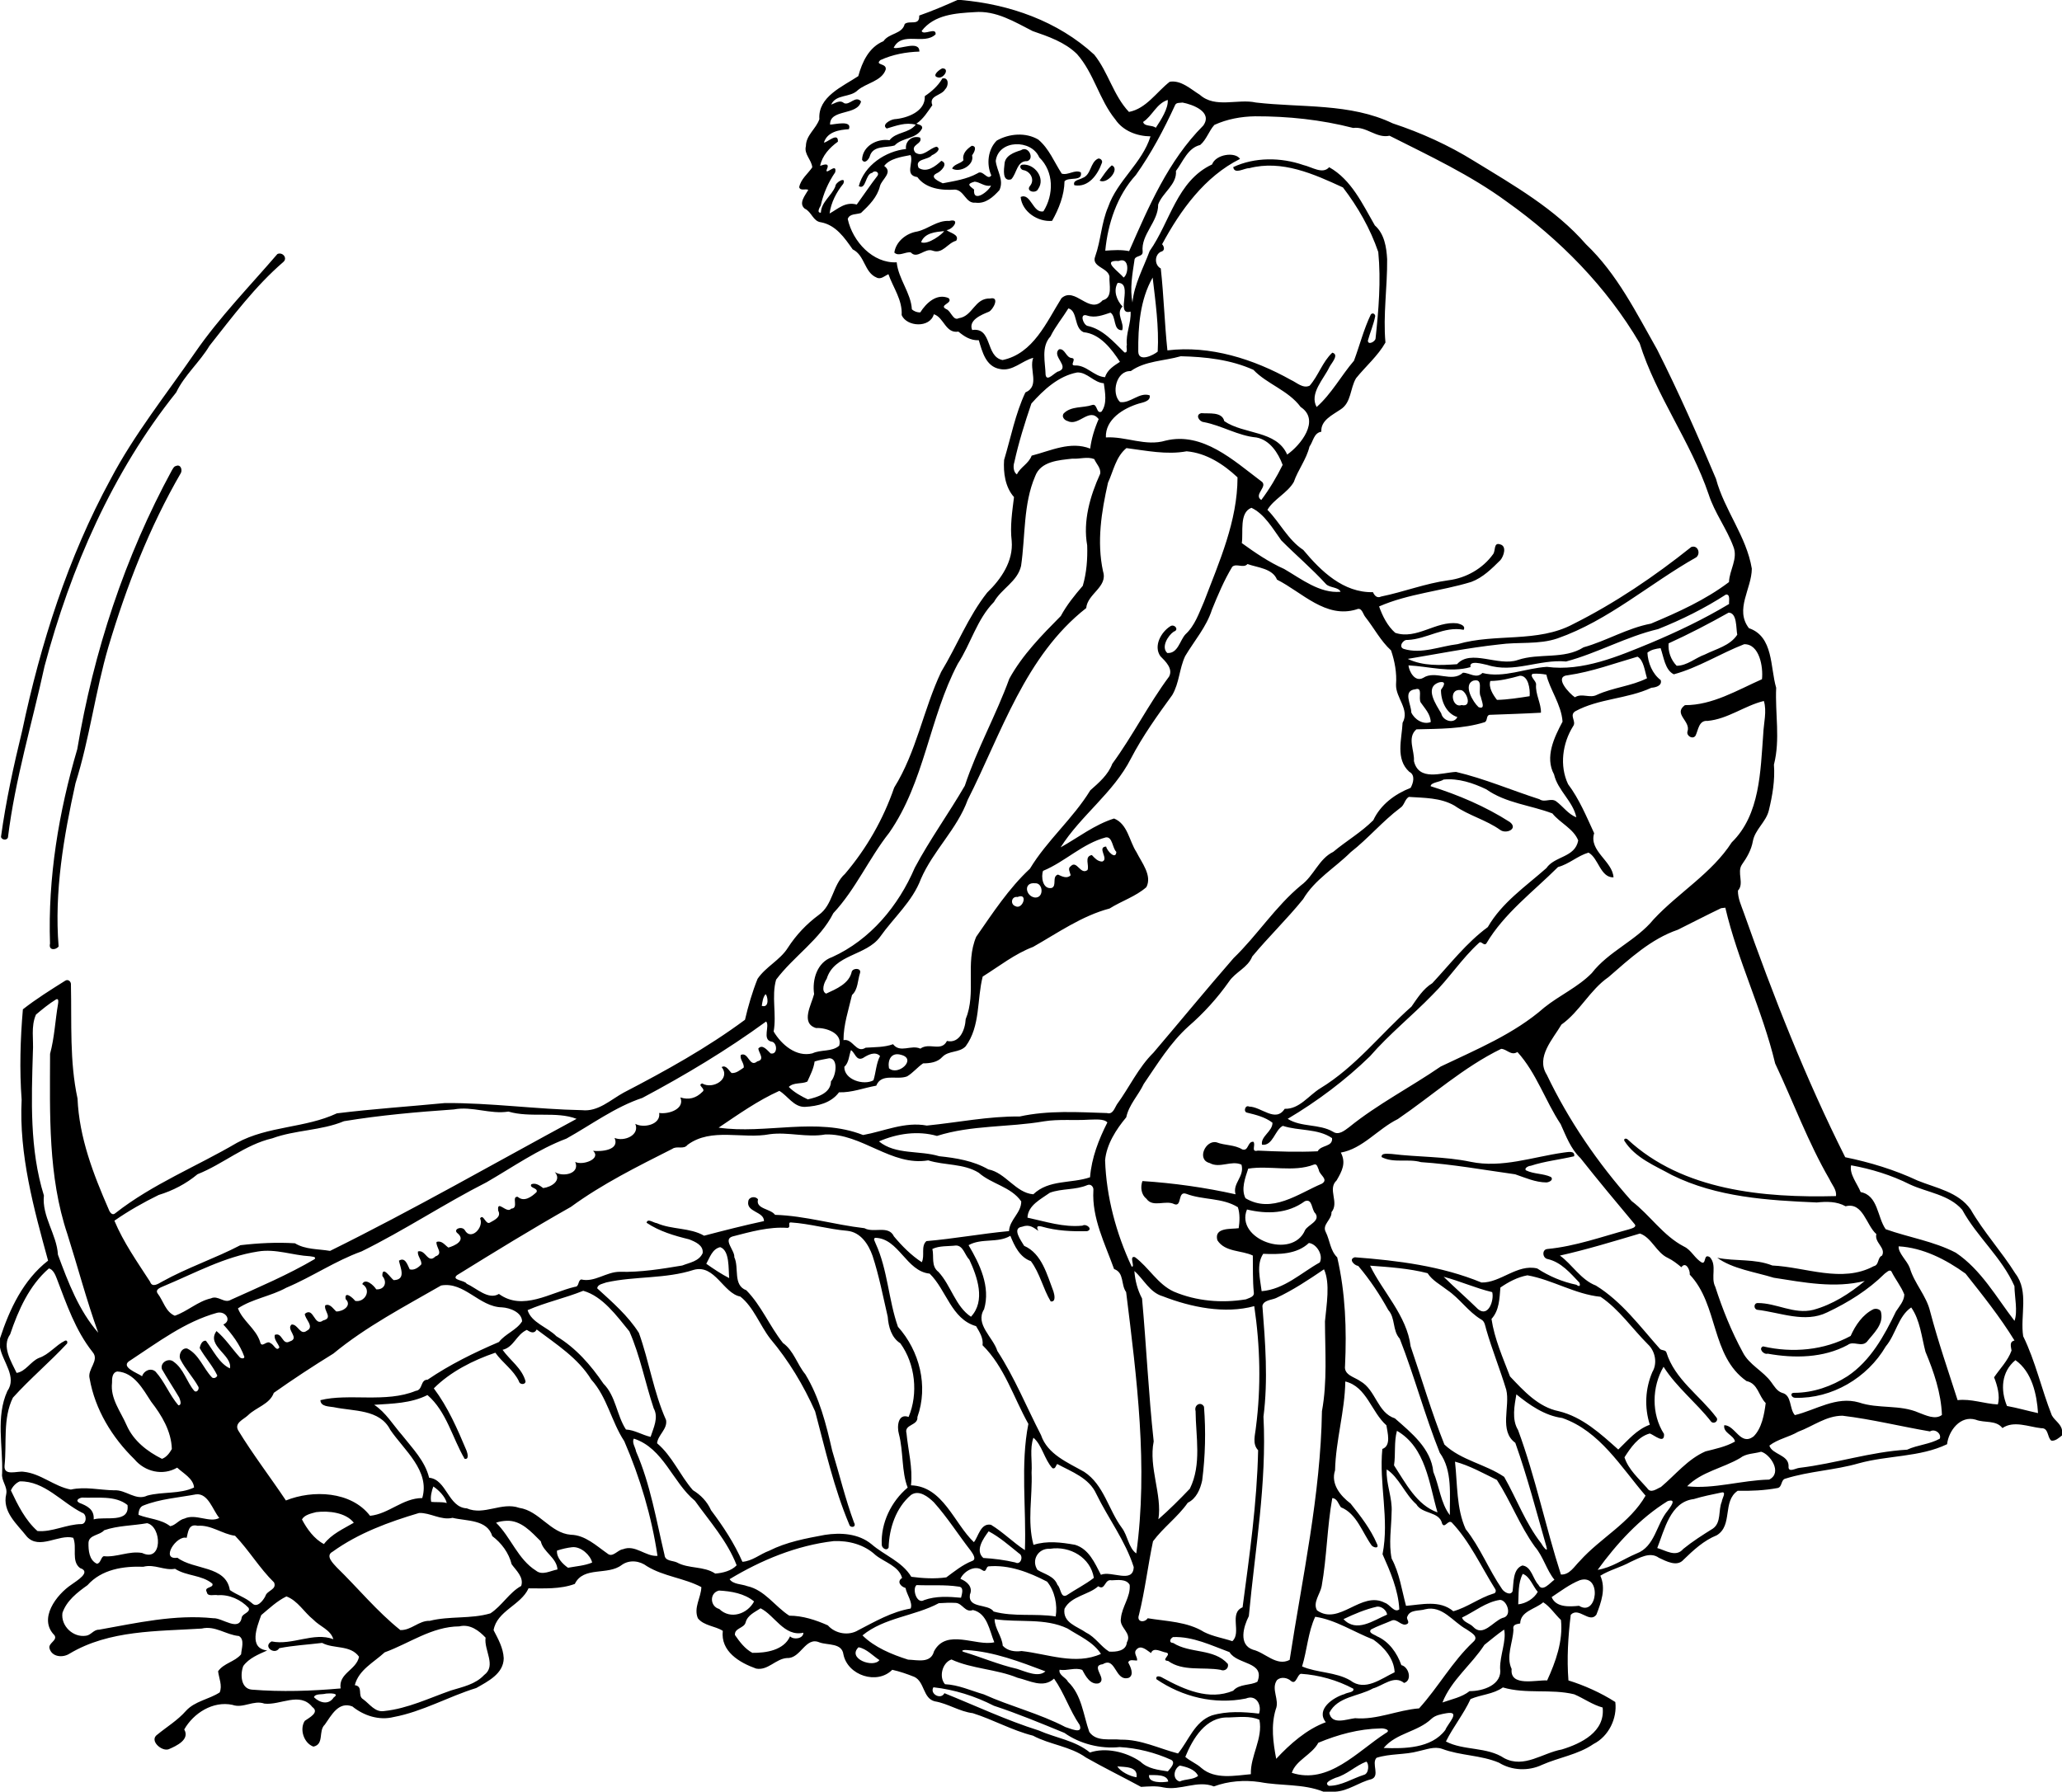
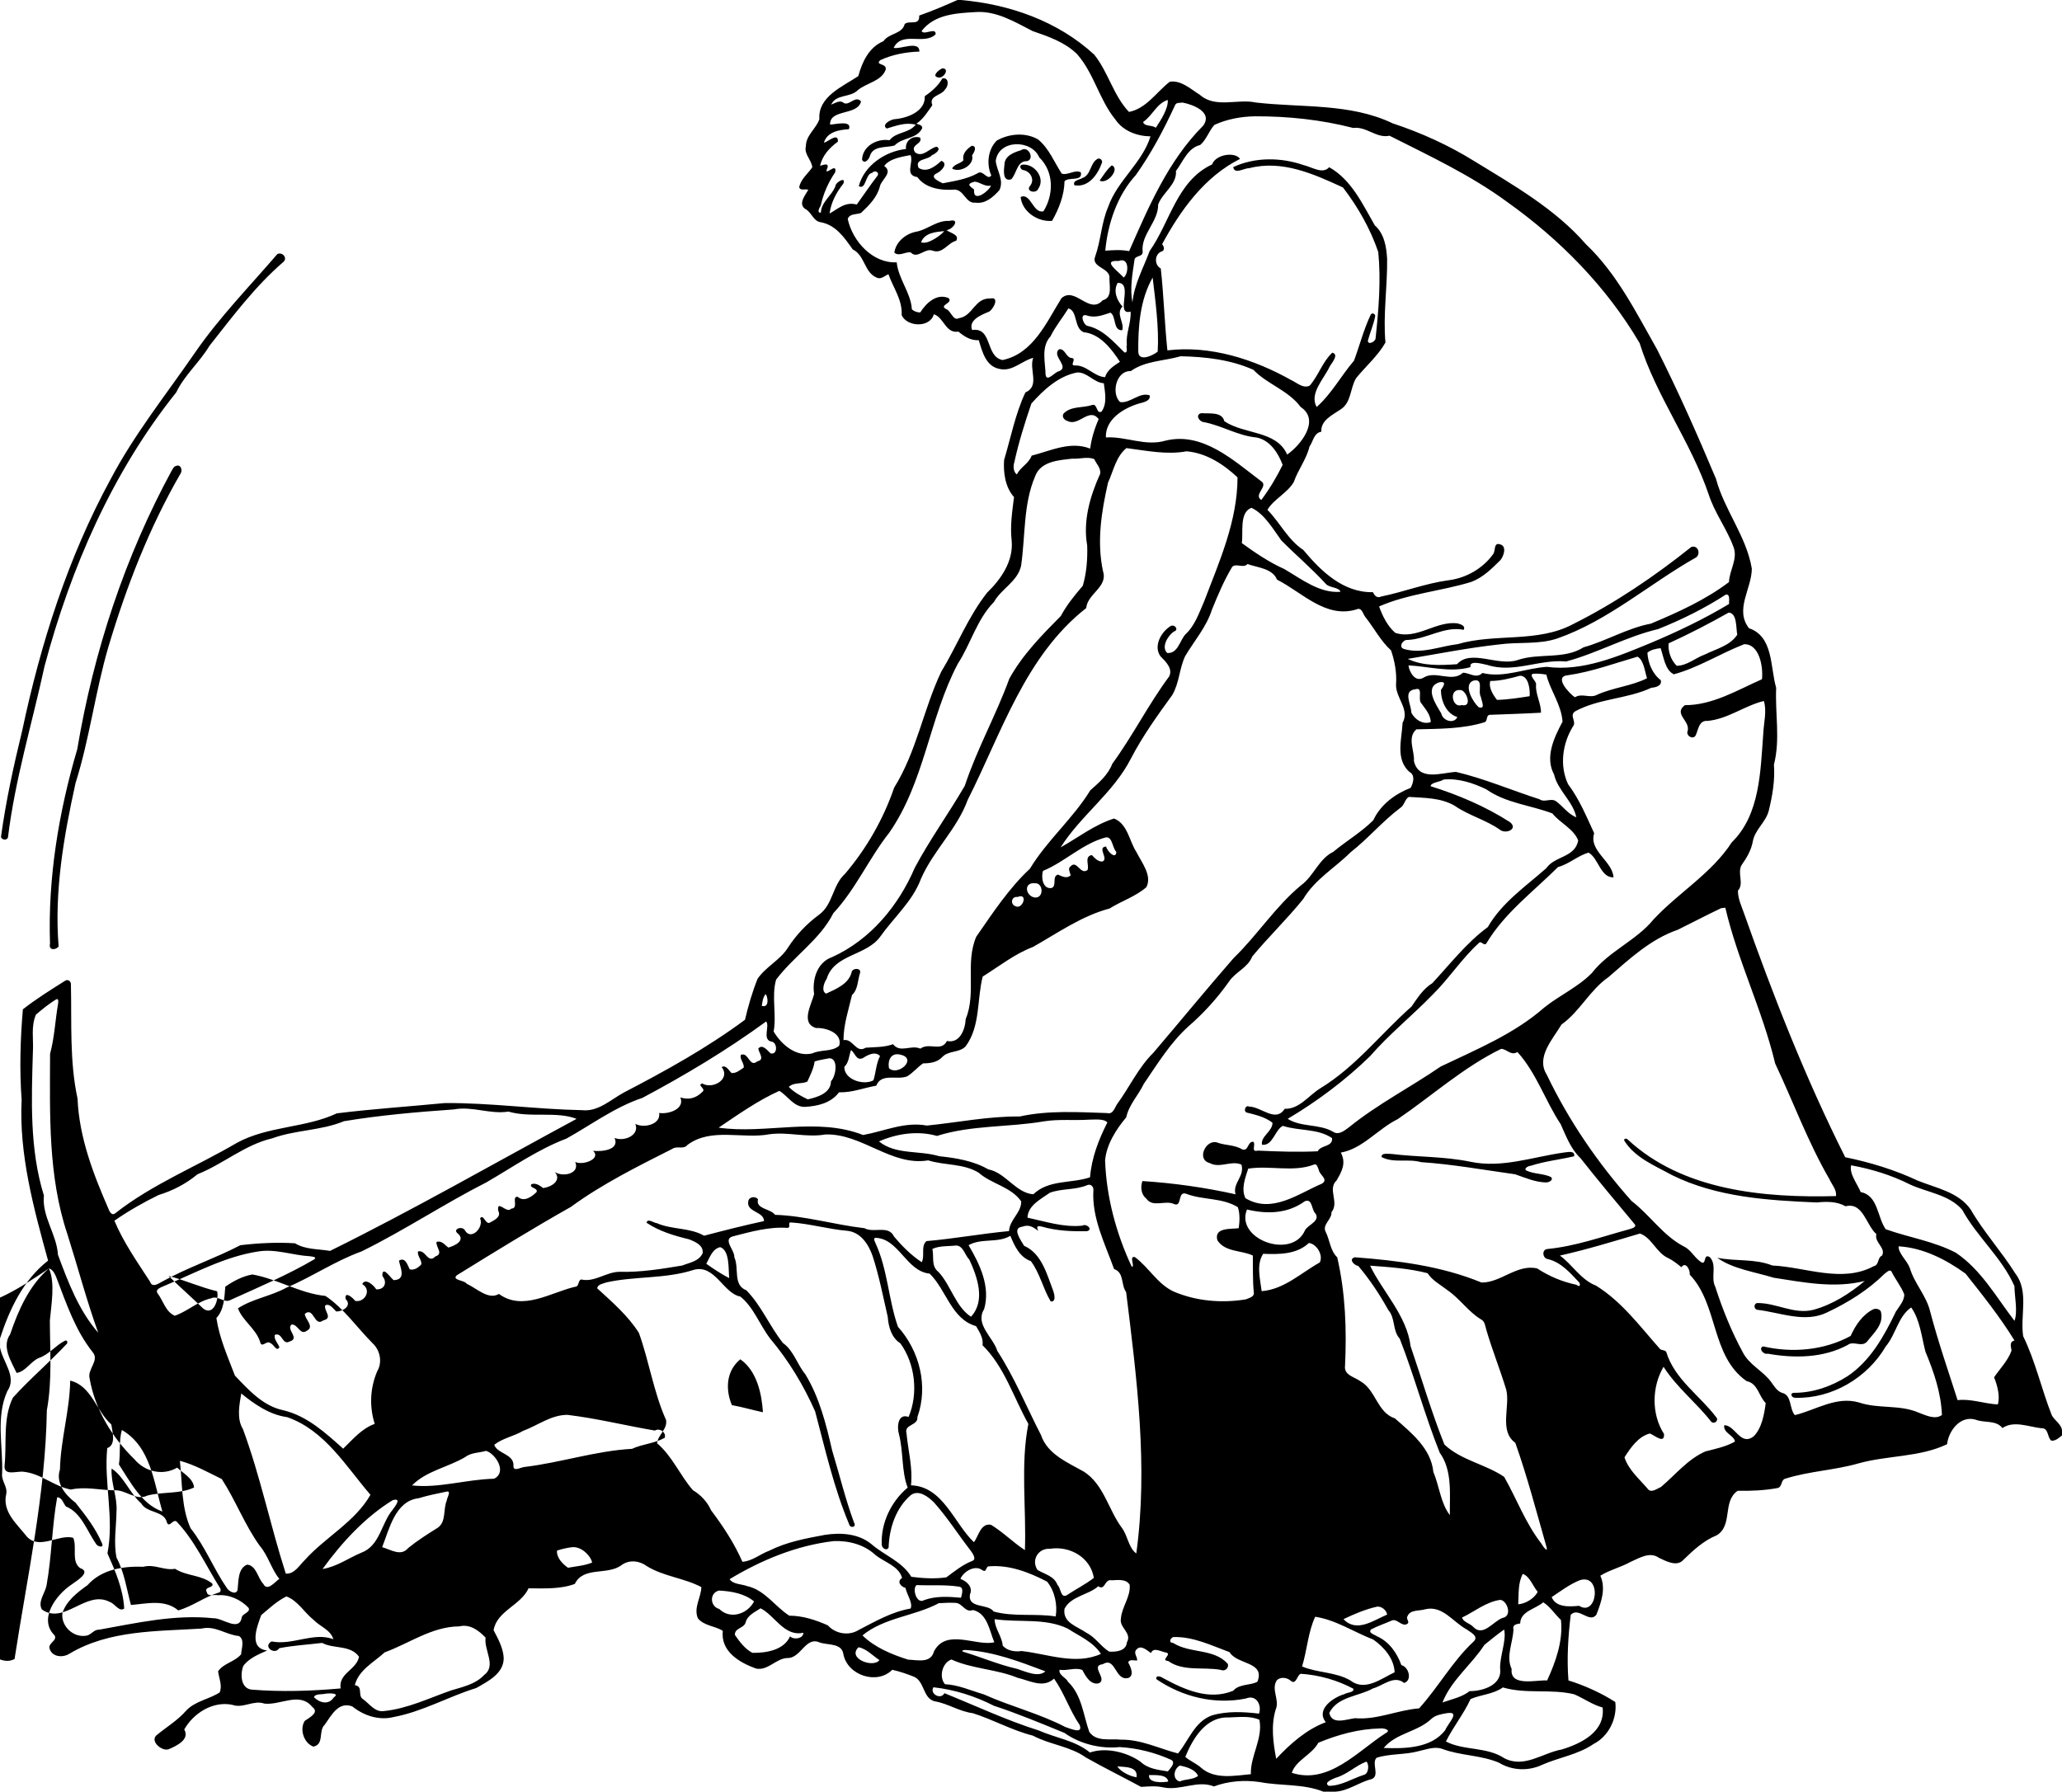
<svg xmlns="http://www.w3.org/2000/svg" height="2104pt" width="3228" viewBox="0 0 2421 2104">
-   <path d="M2199.6 1537.4c3.37-1.31 8.92.06 9.08 4.37 2.77 13.99-9.16 24.13-16.88 34.02-6.52 6.51-15.72-1.7-22.41 3.59-28.53 15.41-62.77 15.86-93.95 10.23-4.87 1.47-11.35-6.31-5.36-8.56 34.29 7.96 71.63 4.68 102.77-12.25 5.57-12.54 14.15-25.25 26.75-31.4zm-363.9-183.92c4.28-.36 13.74-3.09 12.53 4.31-16.95 4.01-34.37 5.74-51.03 11.2-1.84-.11-8.19 2.56-5.54 5.33 9.16 4.53 20.15 3.54 29.3 7.81 3.52 3.53-2.18 6.22-5.28 6.39-12.89-.07-24.79-5.49-36.75-9.56-36.75-5.12-73.46-11.79-110.61-14.28-15.03-4.37-31.81 1.54-46.15-5.92-.82-5.47 8.44-3.59 11.69-3.69 30.91 3.8 62.24 2.81 92.86 9.24 36.9 7.63 72.8-5.74 108.98-10.83zM206.5 547.25c5.55-2.47 7.74 4.08 5.95 8.03-37.08 63.86-63.97 133.38-85.11 204.07-15.49 52.81-22.11 107.91-38.7 160.39-13.84 62.79-25.04 127.35-19.82 191.7-3.32 4.37-12.06 4.98-10.1-3.4-2.62-77.18 10.24-154.5 32-228.33 19.14-114.19 55.8-225.88 111.2-327.66 1.21-1.77 2.18-4.37 4.58-4.8zM325.69 298.3c5.95-2.73 12.33 4.67 6.99 9.32-33.22 28.65-59.62 64.1-86.7 98.4-11.54 19.31-29.33 34.4-39.12 54.82C131.94 554.45 83 666.97 52.29 782.34 37.76 849.25 17.7 915.13 9.36 983.27c-.99 3.89-7.48 3.3-8.19-.58C6.91 940.68 16 899.23 26.05 858.06c21.66-102.31 53.6-203.12 103.76-295.23 27.85-52.88 65.44-99.74 99.2-148.81 28.54-41.4 64.1-77.8 96.68-115.72zm788.77-38.86c13.71-3.38 4.51 10.11-3.08 10.77 3.34 3.16 15.71 5.15 11.3 12.5-10.3 2.62-15.82 16.08-27.91 11.56-9.08-3.23-17.85 10.44-25.39 2.16-6.17-1.18-14.07 5.31-19.35.18 1.93-13.13 14.09-22.74 26.83-24.74 13.05-2.92 23.47-13.32 37.6-12.43m-5.96 11.92c-10.11 1.06-22.79 1.98-27.05 13.05 7.95 3.81 25.73-10.12 27.05-13.05zm196.88-77.21c10.09 4.03-5.35 22.87-14.34 17.93 4.42-6.07 8.53-13.11 14.34-17.93zm-104.98-.8c14.28-1.42 27.5 15.91 18.49 28.54-2.5 5.94-14.87 2.92-9.59-3.55 5.91-6.89.9-16.66-7.19-18.48-3.71-.04-6.39-5.78-1.71-6.51zm88.86-7.11c2.78-.62 5.83 2.47 4.38 5.32-4.84 13.56-15.65 28.93-32.21 25.98-2.37-5.85 5.96-6.31 9.55-8.53 10.39-3.62 8.73-18.35 18.28-22.77zm-90.6-9.81c8.87-5.99 16.38 10.21 7.36 12.8-12.2-.53-12.17 14.66-18.75 21.33-10.91 3.23-8.51-12.02-7.87-17.96.51-9.77 11.21-13.75 19.26-16.17zm-57.7-5.24c6.95.36 2.65 8.05.36 11.33 3.07 11.48-14.63 20.87-23.44 15.4 2.42-5.38 9.74-5.52 13.36-9.8-1.88-7.58 3.98-13.16 9.72-16.93zm-34.55-79.03c7.78-1.86 7.61 8.73 3.34 12.61-4.18 7.77-19.62 7.16-15.09 18.75-5.33 7.47-10.71 16.44-18.73 21.68 2.56 1.14 7.49 1.61 6.76 5.47-6.39 12.92-23.27 10.44-32.31 20.12-10.28 3.12-25.7-.44-29.34 13.27-1.32 3.51-6.06 8.89-8.9 3.55.5-16.08 17.53-25.23 32.22-22.95 8.01-10.07 22.68-7.88 30.78-18.24-11.88-3.17-23.06 1.31-34.05 4.5-6.56-4.46 4.31-10.4 8.98-10.94 14.94-1.14 36.7-8.99 35.72-27.09 8.32-5.59 15.61-12.13 20.62-20.73zm-.03-11.91c9.41.02 1.21 12.77-5.25 10.61-7.58-1.68 1.43-9.05 5.25-10.61zm17.8-80.27h3.58c57.28 4.9 114.3 24.78 157.04 64.25 16.46 20.56 22.49 48 40.72 67.2 20.34-3.9 32.37-23.4 47.8-35.39 13.31-2.34 24.79 8.72 35.35 15.22 18.34 16.37 44.46 4.35 65.88 9.13 53.49 6.23 110.72.52 160.66 24.47 33.45 11.07 65.73 25.68 95.65 44.29 46.34 28.41 95.12 56.15 131.27 97.7 36.49 34.69 58.99 80.36 83.47 123.52 25.09 49.65 47.59 100.63 69.15 151.9 9.87 36.86 35.78 67.51 42.07 105.49-.2 23.97-20.3 47.81-3.41 69.9 29.03 9.86 24.88 46.03 32 69.97-1.38 30.15 5 60.49-2.63 90.29 1.37 18.14-1.7 36.12-6 53.79-3.27 13.59-16.31 22.39-18.79 36.34-1.83 10.06-6.92 18.92-12.76 27.15-6.29 9.22 3.07 22.34-4.71 30.64-.14 9.04 3.89 17.45 6.84 25.81 34.54 97.7 72.52 194.55 119.1 287.26 29.33 6.02 57.99 14.75 85.13 27.48 21.76 8.8 47.8 13.33 62.17 33.89 15.35 26.61 36.28 49.31 52.55 75.33 16.13 20.97 5.37 49.4 9.11 73.52 14.42 29.39 21.51 62.2 33.57 92.74 3.29 6.3 10.81 10.01 12.03 17.52v6.21c-3.56 2.81-7.79 6.81-12.56 6.13-5.05-3.88-2.9-15.1-11.86-14.59-14.79-1.61-32.21-9.35-45.53-.17-7.64-9.74-21.1-5.73-31.43-9.85-17.98-5.33-31.76 12.93-33.57 28.81-32.14 15.39-69.51 12.95-103.68 22.43-28.2 8.14-57.95 9.17-85.96 17.94-5.75 1.23-3.67 9.86-9.3 11.07-15.44 2.85-31.21 3.58-46.86 3.22-18.34 12.34-5.39 40.54-24.57 52.26-15.24 6.11-27.42 17.43-39.04 28.68-7.7 8.92-20.63 1.64-28.95-2.21-10.57-7.7-23.3.42-33.45 4.9-11.37 6.3-24.24 9.28-35.31 16.12 6.82 15.2 1.03 31.26-4.65 45.8-8.15 10.74-20.74-9.75-30.09.13-3.12 25.51-4.69 51.38-2.71 77.06 18.07 5.58 38.31 14.53 55.03 25.36 2.41 19.19-7.8 40.33-25.53 49.25-18.17 12.57-40.59 15.73-60.5 24.51-15.9 7.59-35.56 6.77-50.55-2.51-21.29-9.04-45.19-8.13-66.77-16.25-9.17-3.22-18.67.85-27.67 2.72-16.13 4.44-33.36 2.66-49.31 7.76-6.38 6.59 4.55 21.42-6.12 25.15-14.73 3.62-26.96 13.82-42.52 14.66h-13.73c-23.82-9.55-49.87-6.54-74.65-11.28-18.09-2.7-37.3-1.17-53.92 5.1-19.43-7.77-39.35 5.32-59.25 1.17-8.68-2.03-17.57-1.13-26.31-.63-21.43-11.64-43.39-22.37-64.6-34.42-18.63-13.34-42.33-15.04-62.3-25.73-24.46-6.13-46.65-18.83-70.69-26.4-15.75-1.94-29.09-11.35-44.71-13.94-13.85-3.54-11.65-22.62-23.74-28.62-8.44-3.39-17.18-6.41-26.07-8.39-17.63 17.89-52.29 6.79-57.33-18.04-1.82-13.73-18.2-10.57-28.04-14.09-16.67-7.35-21.91 19.17-38.16 18.32-13.37.85-22.42 15.08-36.34 12.39-19.56-6.99-41.85-20.16-39.1-44.29-8.54-5.68-22.18-5.81-29.27-14.8-5.22-12.5 3.79-24.31 4.1-36.6-20.29-10.71-44.1-12.44-63.75-24.44-8.6-6.52-20.59-8.05-29.7-1.56-16.36 12.7-44.94 1.17-55.11 22.28-17.19 6.37-36.25 5.21-54.33 5.17-8.98 19.9-37.2 26.46-41.04 49.14 5.38 10.39 11.31 20.86 11.9 32.92-.18 18.16-18.43 27.1-32.23 35-32.73 10.08-63.07 27.74-96.94 34.06-17.14 4.34-35.17-1.55-48.56-12.43-16.39-6.27-24.7 10.68-32.32 21.34-7.97 7.25-.29 23.15-13.4 25.85-11.23-4.02-16.58-20.38-10.15-30.25 5.08-3.68 17.72-9.87 8.86-16.28-14.66-18.35-37.42-1.8-56.23-3.97-12.76-4.56-24.99 6.01-37.59 1.45-22.89-4.86-45.75 9.82-56.55 28.91 6.85 11.86-9 19.25-18.27 23.22-8.13 3.03-23.45-10.37-13.23-17.27 11.19-9.16 23.74-16.71 33.4-27.67 10.46-11.65 27.14-13.56 39.72-21.79 3.36-7.95-.9-16.74-1.88-24.83 6.66-9.62 19.79-11.11 27.03-19.92.41-6.58 4.53-17.48-2.62-21.49-15.1-1.32-27.81-12.53-43.65-8.74-52.13 3.32-108.43 1.57-155.07 29.4-7.82 5.16-20.97 4.24-23.68-6.35-1.42-6.13 9.83-9.22 5.9-15.16-19.32-19.28 2.19-47.67 19.91-59.49 5.79-4.31 24.07-14.82 10.1-19.45-10.67-8.13-3.18-24.32-8.01-35.54-16.95-4.62-39.82 14.62-54.45-1.42-11.37-14.63-29.19-29.01-24.19-50 1.78-8.73-6.06-15.55-4.83-24.23 1.13-32.22-7.64-66.12 6.11-96.6 11.69-16.69-5.45-34.3-8.58-51.17v-10.8c11.19-34.25 27.33-68.67 56.43-91.24-16.81-61.12-34.27-124.61-31.05-188.91-2.61-35.36-1.56-71.07 1.46-106.2 15.52-12.18 32.5-22.78 49.24-33.32 3.68-2.81 7.78.71 7.18 4.86.98 44.49-1.71 89.39 7.74 133.23 1.96 45.79 18.5 88.73 36.66 130.26 1.17 3.26 4.23 7.77 7.85 4.28 43.53-34.14 95.36-54.78 142.57-82.5 36.57-19.97 80.4-17.27 117.43-34.67 42.11-5.21 84.62-8.01 126.9-12.09 54.02-.32 106.9 7.33 161.02 8.37 18.73 2.08 33.4-12.16 48.72-20.58 49.23-25.57 97.98-52.56 142.53-85.59 3.79-16.21 8.52-32.5 14.75-48.05 9.63-14.26 26.37-21.87 35.58-36.49 9.66-15.01 22.01-28.02 36.35-38.62 16.66-11.77 15.99-35.05 30.8-48.26 25.43-29.95 44.9-64.08 57.68-101.2 26.28-42.14 34.18-91.57 55.18-135.93 18.59-30.64 31.63-64.7 53.95-93.01 16.38-15.87 30.92-36.88 28.84-60.83-2.07-17.25.63-34.35 2.72-51.4-10.36-11.52-12.68-28.81-11.63-43.58 7.94-26.48 13.19-54.16 24.96-79.25 17.58-7.56 3.93-27.12 9.24-40.68-13.2 3.35-24.39 16.39-39.26 13.1-16.47-2.96-20.55-20.24-24.65-33.76-9.81.41-17.01-4.41-23.93-10.12-15.18 2.5-17.03-16.85-28.86-20.39-4.57 16.47-31.85 14.79-37.79 1 1.05-17.83-9.95-32.1-15.52-48.05-4.29 1.88-8.86 6.62-13.87 3.97-14.59-6.02-13.62-26.06-28.1-33.11-9.52-13.51-19.61-28.43-37.11-31.79-9.53-1.04-11.04-12.38-19.16-16.01-7.72-6.36.6-15.7 4.14-22.08-3.26-1.7-9.32 1.61-10.66-3.13 1.82-9.52 10.17-15.73 15.34-23.33-.76-8.84-9.97-15.45-7.48-24.88.07-12.91 12-20.32 15.82-31.71-1.87-26.36 27.27-38.23 45.7-50.52 4.55-16.66 12.52-33.99 29.57-41.03 6.54-9.69 22.01-8.12 24.94-20.22 5.88-4.68 17.61 2.72 17.01-9.87 14.95-5.26 30.18-11.69 44.93-18.31m20.03 14.29c-22.24 1.29-47.31 2.83-62.12 22.13 2.15 5.79 17.24-5.12 16.41 3.95-13.69 13.14-39.41-4.29-49.25 15.82 7.34 2.27 30.29-9.3 30.25 4.43-15.72.49-31.51 3.39-45.77 9.96-7.3 6.43 8.02 3.32 6.11 11.38-4.85 13.49-22.69 15.46-32.77 24.03-8.88 9-25.41 4.26-31.18 16.91 4.84-1.7 10.3-6.01 15.04-1.76 6.64 3.07 13.44-9.48 20.03-2.02-4.04 17.04-36.9 8.5-36.38 27.25 5.6-.13 26.35-5.61 22.09 5.38-11.07.76-25.08 2.71-29.3 15.61 3.13.81 17.09-13.1 16.4-.94-9.58 6.87-18.5 16.4-20.85 28.37 2.99-.88 10.32-4.02 8.7 2.01-5.82 13.13 11.78-8 9 5.54-8.09 11.79-13.92 25.07-17.01 39.12-1.44 2.32-4.96 8.71.17 8.28.58-12.67 12.56-19.65 17.02-30.86-.15-4.77 13.29-12.33 9.31-3.1-8.1 10.08-14.37 21.96-16.09 34.96 9.92-5.43 18.38-14.19 31.89-10.52 8.1-11.09 15.92-22.99 24.49-33.99 2.36-4.29-3.71-6.67-6.32-3.24-8.3 1.12-7.06 20.61-15.78 15.63 6.34-24.38 31.49-41.13 55.46-43.6-1.34-8.92 7.07-16.4 16.51-13.41 3.7 7.76-12.52 8.06-5.72 17.48 9.02 6.53 17.11-5.51 25.26-6.78 6.14 3.03-2.32 8.77-5.61 9.96-4.56 5.95-20.8 3.72-15.6 14.95 9.68 6.06 19.64-1.91 26.61-8.32 8.89 3.23-.52 12.71-5.64 14.75-8.75 4.53 2.81 9.32 7.29 11.63 13.21-2.62 27.98-4.62 40.86-11.72 6.27-4.9 11.68 9.19 16.17 2.45-5.93-13.12-3.97-30.56 6.37-40.87 14.51-8.33 34.08-9.96 48.81-1.19 12.75 10.7 18.65 26.38 27.53 39.98 7.57 2.3 15.51-5.22 22.43-1.49 2.37 11.29-14.58 4.89-19.17 10.51-.24 16.15-6.62 32.43-14.61 46.44-16.41 1.5-35.2-10.47-36.91-28.01 11.89-5.53 14.39 19.78 26.77 16.78 12.22-19.43 12.51-46.52-4.93-63.32-9.17-21.45-47.89-21.1-51.1 4.24 1.43 11.89 9.91 22.22 4.37 34.19-7.24 8.03-16.35 16.45-28.23 14.75-11.37 1.18-12.92-14.39-23.89-15.35-15.75 1.2-34.45-1.12-44.28-14.7-15.55-2.17-3.96-16.94-7.98-25.84-10.41 2.04-24.52 4.06-30.93 12.79 10.66 7.51-2.62 15.48-4.91 23.42-3.08 13.19-12.87 22.85-22.34 31.77-5.12 1.97-13.49.48-15.54 7.13 5.78 26.61 29.74 52.33 57.46 50.82 2 19.62 16.78 36.03 17.82 55.26 2.64 2.36 6.3 3.72 9.85 3.59 6.9-10.99 19.32-22.79 33.24-16.83 6 6.1-12.24 8.07-2.75 12.96 5.72 2.05 8.04 14.25 14.73 10.67 16.73-2.36 18.4-23.85 36.94-23.17 11.69-2.6 3.42 13.33-1.66 15.6-8.53 3.46-24.43 9.83-19.53 21.45 24.11-3.56 15.15 31.27 35.67 35.24 36.12-7.58 51.56-44.46 69.18-72.63 15.99-14.36 32.69 20 48.36 2.45 12.45-3.03 7.28-18.7 7.98-27.93-1.75-10.6-21.74-11.12-16.72-23.69 6.71-18.92 7.2-39.46 15.16-57.98 10.78-31.03 40.01-51.55 49.73-82.88-15.78-.2-32.16-6.32-41.23-19.76-19.01-23.29-25.07-54.31-45.07-76.9-14.3-14.04-33.54-20.58-52.03-26.96-21.5-10.89-42.92-24.4-68.27-22.26m226.84 103.1c-13.28 4.24-17.92 18.59-28.91 25.86 1.45 5.8 10.55 3.16 14.86 6.86 6.19-9.36 14.9-22.85 14.05-32.72m17.37 3.09c-3.1.57-7.43-.37-8.8 3.11-13.08 28.5-27.86 56.39-46.01 81.97-22.08 24.07-32.96 57.41-35.91 88.85 8.96-.61 18.68-1.37 28.03.54 22.98-52.34 45.87-106.15 87.03-147.47 11.42-16.1-12.61-24.79-24.34-27m85.12 16.13c-16.42.3-32.81 3.24-47.75 10.12-6.47 7.12-9.2 17.27-16.67 23.58-14.66 3.52-20.17 19.65-28.45 30.5 1.36 15.93-15.89 25.47-20.87 39.42.2 20.38-20.46 35.14-18.21 55.37.42 6.91-9.6 3.7-9.69 10.43-2.41 16.24-5.43 32.85-2.3 49.24 2.09-21.66 12.8-40.34 20.21-60.47 24.18-34.27 31.91-82.34 73.28-101.66 4.41-12.07 27.21-15.14 32.83-6.49-41.56 20.75-69.92 60.25-91.49 100.18 2.75 3.06 3.48 7.92-1.61 8.89-7.45 3.85-7.48 15.59.05 19.58 3.51 31.69 4.47 65.02 7.79 96.19 50.03-6.1 101.3 10.2 145.07 34.73 6.76 3.01 13.98 10.41 21.93 6.73 10.35-11.8 15.12-28.14 26.6-38.76 8.51 2.24-1.13 12.43-3.32 16.77-6.88 14.51-23.8 31.11-15.09 47.04 17.38-15.29 28.74-36.72 43.86-54.37 6.73-18 11.4-36.81 19.74-54.22 1.87-2.45 4.89-1.09 5.2 1.74-1.82 9.91-6.03 19.22-8.63 28.88.13 5.69 8.52 1.24 9.01-2.37 3.59-33.71 6.52-67.82 3.2-101.67-9.35-27.35-23.92-52.94-41.47-75.82-34.14-15.78-71.68-32.69-110.18-22.6-5.65-.27-17.2 7.77-18.67-1.29 25.32-11.9 56.11-11.55 82.3-2.47 10.38 2.4 22.65 11.27 30.37 2.58 26.17 14.67 39.23 43.44 53.62 68.35 11.22 9.9 13.66 25.53 14.44 39.69.33 32.64-4.92 65.45-1.98 97.84-8.84 15.68-23.22 27.92-34.5 41.91-7.15 11.89-5.43 28.69-18.29 36.74-9.29 6.45-23.41 12.63-22.49 26.07-8.88 1.47-9.42 11.21-13.94 17.54-3.57 14.95-13.42 27.1-18.38 41.48-7.4 12.97-23.81 20.33-30.96 32.74 14.77 15.01 24 35.17 42.08 47.08 20.81 24.98 47.03 50.38 81.81 49.6 1.65 3.78 4.71 7.56 9.59 5.12 26.53-5.39 51.97-15.43 78.92-19.08 20.67-2.53 40.35-13.69 52.51-30.61 3.17-3.85.29-14.39 8.42-11.53 8.04 2.16 4.03 13.82.3 18.35-10.07 9.99-20.71 20.7-34.3 25.7-35.75 10.96-73.85 13.75-108.25 28.81 4.04 11.31 9.82 22.98 18.96 30.98 25.26 8.42 47.59-14.18 72.95-11.15 3.55 1 10.02 2.7 7.4 7.62-22.88-4.63-43.2 10.98-65.83 11.9-5.42-.79-11.08 8.23-4.54 10.51 20.87 6.44 42.38-3.12 63.35-5.6 44.38-12.99 93.69-1.2 135.5-23.51 49.43-24.78 95.6-56.11 138.75-90.57 7.7-2.63 11.37 7.66 5.84 12.13-54.67 30.82-102.82 74.11-162.86 95.2-22.18 7.57-45.98 3.9-68.82 7.14-35.73 3.86-72.67 11.23-107.03 16.93 17.95 8.65 38.49 7.58 57.84 6.24 16.19-18.23 48.43 3.04 71.37-4.95 25.14-8.52 54.22-.27 77.23-14.88 27-7.56 51.35-22.59 79.07-27.8 31.92-13.43 63.88-27.81 91.64-48.81.5-14.15 10.85-27.44 5.15-41.6-7.84-21.23-21.96-39.57-28.95-61.18-21-62.02-61.81-115.79-81.11-177.82-38.79-66.1-93.63-121.81-155.95-166.09-42.55-31.22-90.72-53.74-137.69-77.45-15.46 3.36-27.08-11.23-42.66-9.13-37.77-9.74-76.38-13.77-115.25-13.69m-329.19 76.76c-10.45 2.81-5.8 4.96-.68 9.25-1.56 16.74 17.78 1.47 19.87-4.65-7.18 1.72-12.88-4.12-19.19-4.6m169.05 93.15c-21.25-1.31.94 12.93 5.77 19.44 6.08-3.73 7.26-24.66-5.77-19.44m39.93 19.47c-14.87 26.16-17.17 57.55-16.89 87.03.36 12.67 17.68 4.22 22.81-.06 1.68-28.51-2.78-60.03-5.92-86.97m-41.04 6.2c-5.49 9.19-1.1 20.73 5.67 27.79-8.49 8.34 2.63 19.11-.39 27.86-11.06.52-6.71-16.28-13.79-20.66-8.76 2.86-17.79 6.52-27.23 3.45-9.54-3.36-4.96 10.3.02 12.05 18.3 3.85 30.94 18.85 43.67 31.26 4.94.68 1.43-6.72 2.81-8.82-1.5-13.38 5.27-25.99 4.35-39.16-18.75 5.14 4.11-34.11-15.11-33.77m-57.9 29.99c-6.85 11.16-15.3 21.18-21.08 33.01-11.22 12.18-6.01 30.11-5.67 45.04 1.46 9.21 11.36-3.95 15.55-4.15 13.43-5.47-9.06-18.07.26-25.85 7.07-1.33 7.9 9.85 15.01 10.27 6.03.84-3.11 8.76 3.37 8.71 13.92-.69 22.42 12.98 35.63 13.76 2.56-8.83 10.82-13.63 17.48-18.04-9.85-15.03-23.3-32.88-42.69-34.78-11.6-4.95-6.65-24.96-17.86-27.97m131.92 56.21c-19.52 5.63-41.82 5.3-58.72 17.46-17.02-.86-23.28 26.13-12.54 36.32 11.91 1.91 22.66-12.04 34.77-7.86 1.45 6.9-8.19 8.35-12.79 9.67-18.08 5.5-39.5 18.49-38.63 39.73 23.74-1.4 46.53 10.83 70.09 3.77 43.53-10.63 79.78 23.24 111.74 47.28 10.24 6.01-9.27 15.86.61 22.43 9.65-12.79 18.06-26.98 25.11-41.22-5.22-14.01-14.97-29.18-30.75-32.19-21.72-1.95-40.57-14.05-61.85-18.06-5.58-.45-10.46-8.93-2.76-10.5 8.62.88 24.15-2.06 26.84 9.38 23.14 15.88 61.32 10.65 73.82 39.25 15.47-10.67 39.5-40.29 15.8-55.91-14.37-19.52-39.85-27.04-55.42-43.6-26.81-12.04-56.22-15.28-85.32-15.95m-121.61 19.04c-21.89 4.1-39.39 20.37-53.77 36.5-7.72 22.59-14.94 45.65-20.05 69.02-1.56 4.49-1.06 11.66 3.05 14.18 4.12-8.7 13.75-12.42 17.33-22.02 22.18-5.65 45.47-17.41 68.71-8.27 1.45-11.58 5.09-23.59 9.95-34.63-10.97-14.36-23.34 8.85-36.27 2.32-3.9-.84-7.88-5.39-4.54-9.23 8.92-8.7 22.38-5.96 33.33-9.7 6.19-1.98 4.55 10.98 10.8 7.82 6.96-9.32 4.15-22.77 2.73-33.31-11.86-.79-19.42-13.15-31.27-12.68m57.81 88.82c-12.48 10.29-15.19 26.67-21.63 40.64-7.73 34.19-13.35 69.43-5.79 104.22 5.79 18.24-18.27 26.04-19.79 43-71.75 56.26-99.35 146.59-139.09 225.12-12.41 34.35-40.56 59.63-54.99 92.98-9.95 26.51-31.98 45.36-47.96 68.02-16.29 22.33-53.93 20.27-62.65 49.22-3.24 4.67-6.67 14.73-.65 17.41 11.76-5.4 27.1-11.75 30.06-25.77 1.51-4.59 11.6-4.57 9.7 1.62-2.85 8.66-2.23 19.26-9.39 25.77-4.06 17.46-10.05 35.02-9.98 53.01 11.11-2.33 14.69 16.16 25.97 8.88 10.79-.77 21.92-.34 32.19-4.11 8.38 10.88 21.17.21 32.07 5.21 10.45-7.7 24.56 4.17 31.22-9.01 14.98 3.34 21.39-13.43 21.99-25.61 12.86-31.13-.88-65.48 12.35-96.71 19.34-27.85 38.27-56.89 63.08-79.96 20.12-33.34 50.46-58.71 70.89-92.05 10.06-8.93 20.93-18.15 25.82-31.18 24.16-33.06 42.42-69.72 66.72-102.47 4.82-9.26-4.31-17.85-10.27-23.86-8.32-11.93.79-28.24 11.52-35.06 4.75-3.43 11.12 4.09 4.18 6.22-6.77 4.57-15.16 18.27-7.57 25.11 12.55.8 14.59-14.7 21.36-21.99 11.05-10.15 15.84-24.93 21.76-38.3 17.98-47.13 39.28-94.61 39.33-145.98-16.46-15.44-36.75-28.63-59.75-30.6-23.47 4.32-47.39-.77-70.7-3.77m-63.4 12.4c-15.94 1.83-37.26 2.93-43.77 20.71-14.07 32.76-11.36 70.21-16.53 105.32-4.27 18.42-23.07 26.62-31.82 42.26-20.02 20.37-27.15 49.04-42.45 72.59-33.5 63.49-38.91 138.68-80.55 198.44-23.81 30.16-39.32 66.3-65.59 94.44-15.53 30.95-46.53 50.52-67.19 78.06-5.61 19.78.78 40.64-2.88 60.89 9.01 15.28 26.52 30.41 45.51 25.65 10.05-4.75 22.84-1.49 31.47-9 4.24-15.01-16.12-21.44-27.22-20.73-18.52-5.69-5.39-27.39-2.26-39.88-2.48-16.91 3.47-37.34 21.16-43.42 44.93-20.38 77.91-60.22 97.05-104.96 17.73-33.2 39.9-63.82 58.74-96.28 14.26-43.2 36.79-83.12 52.25-125.71 15.52-28.15 38.09-50.99 60.44-73.6 6.99-12.95 16.24-24.36 25.81-35.46 4.5-15.35 5.69-31.58 5.17-47.49-5.13-28.58 3.39-57.97 15.22-83.99 1.23-6.71-4.51-11.67-6.93-17.34-8.09-3.2-17.13.12-25.63-.5m210.19 57.72c-14.56 5.51-9.35 29.12-11.31 41.42 15.28 11.06 31.99 22.52 49.79 30.43 20.22 11.8 41.85 28.92 66.15 26.76-2.27-5.59-12.52-4.51-16.95-8.91-16.53-18.15-35.36-34.04-52.64-51.43-9.95-13.78-19.75-31.1-35.04-38.27m-4.62 66.03c-4.71 5.39-12.9-1.21-17.89 3.2-9.6 15.92-16.85 33.13-23.83 50.33-6.41 20.26-20.74 36.58-31.44 54.56-6.94 14.61-6.87 31.68-15.22 45.79-17.46 24.02-34.74 48.11-48.49 74.52-20.49 40.23-58.92 66.83-82.56 104.33 20.65-11.54 39.73-26.62 62.75-33.9 16.11 6.46 17.77 26.49 26.33 39.48 5.95 12.07 18.72 27.47 11.61 41.14-12.38 10.89-29.15 16.22-43.19 25.06-32.58 8.63-60.75 28.61-89.79 45.07-21.58 8.18-39.83 22.75-59.19 34.85-6.91 27.12-2.52 58.17-20 81.91-7.59 7.9-19.95 4.68-27.45 12.54-5.65 6.32-14.53 7.45-22.53 7.48-6.66 4.51-11.8 11.15-18.81 15.29-12.02 4.64-30.18-4.31-36.17 10.9-15.22 2.72-28.4 8.24-43.74 7.8-9.38 12.64-25.07 16.28-40.03 17.11-13.07.37-20.3-13.13-30.04-18.8-25.29 11.36-48.38 27.81-71.27 43.19 55.02 8.01 115.12-12.76 169.62 8.65 24.78-4.45 48.85-15.94 74.84-11.09 36.16-3.58 72.29-11.08 108.97-10.66 33.73-7.4 68.21-5.13 102.46-4.04 6.98 2.03 8.93-5.73 11.62-10.01 14.68-20.02 25.12-43.24 43-60.88 31.43-36.91 62.13-74.37 94.03-110.97 28.03-27.09 49.09-60.63 79.34-85.65 14.94-10.87 20.72-30.95 37.77-39.23 15.33-12.84 32.79-22.88 46.99-37.13 8.54-18.31 25.32-30.73 43.85-38.02 3.07-5.61 5.8-15.06-1.6-18.84-16.47-15.05-8.8-38.23-7.86-57.53 8.78-15.76-8.23-29.18-7.69-44.99 1.01-13.62-1.49-27.26-5.82-40-12.28-11.2-19.86-26.12-30.04-39.03-3.07-3.41-4.11-12.11-10.44-9.19-36.21 11.21-63.96-20.04-93.45-34.92-5.22-13.3-23.44-14.18-34.64-18.32m561.68 35.85c-25.06 16.21-51.91 29.52-79.59 40.55-37.38 8.81-71.05 28.14-108.07 38.05-31.18-2.98-61.57 14.13-92.54 4.02-5.6-1.09-21.65-6.1-19.63 2.57-23.54 6.82-48.84-.84-72.86-2.03.73 6.89 7.4 20.11 17.2 14.7 14.45-9.57 33.64 6.07 46.8-6.11 7.92.12 15.61 7.47 22.83.32 24.85 6.35 50.5-5.67 75.71-7.19 41.75 5.62 83.46-12.21 121.88-28.06 31.53-13.27 62.61-28.12 92.01-45.77-.41-3.31 1.79-11.73-3.74-11.05m3.26 21.19c-23 12.94-46.47 25.15-70.5 36.09-.89 9.59 2.69 19.48 9.44 26.34 12.32-.09 21.91-9.25 33.08-13.22 13.21-6.65 29.48-10.16 38.05-23.23-1.54-8.01-.08-25.63-10.07-25.98m18.16 37.13c-27.77 10.78-53.72 27.49-82.54 35.32-10.44-5.01-11.87-20.57-15.54-30.7-5.3.56-11.48 1.86-15.49 5.31.65 11.88 5.77 24.8 15.65 32.19 1.88 6.69-6.09 8.67-10.96 8.98-28.37 13.28-61.79 12.52-89.53 27.7-7.27 4.92 1.93 11.83-2.41 17.52-12.46 19.9-16.16 46.36-5.89 68.01 13.14 17.53 21.5 37.86 30.63 57.59-6.52 20.92 21.71 32.8 22.7 51.87-15.58.23-17.52-22.68-29.33-29.09-12.86 3.74-22.76 13.48-35.79 16.91-28.83 28.78-63.24 54.27-84.29 89.94-3.21 3.09-5.84-4.01-8.67-.72-20.28 18.48-35.2 42-54.76 61.14-23.79 24.53-50.65 46.02-73.1 71.9-28.91 28.16-62.2 53.06-96.6 73.44 15.88 10.11 37.01 5.67 53.26 15.18 6.67 4.47 13.53-1.47 18.72-5.27 33.59-27.21 72.17-46.93 107.66-71.31 42.01-20.13 86.14-38.13 121.67-69.33 17.91-14.35 39.43-23.83 55.67-40.32 19.96-25.81 52.12-38.04 72.74-63.28 29.23-31.34 68.27-54.04 91.65-90.33 33.33-32.47 33.64-83.65 36.97-127.11.49-12.66 4.48-27.13.72-38.89-22.59 5.45-42.28 21.24-66.2 23.39-10.15-.89-10.7 10.53-13.9 17.13-2.94 5.09-11.02.71-9.59-4.61 4.4-12.24-17.22-20.56-2.98-31.03 32.21.18 61.52-17.6 90.48-30.45 1.57-14.21-2.9-41.58-20.95-41.08m-125.22 14.63c-26.92 7.76-53.56 17.71-81.46 21.74-17.74 1.37 1.68 21.8 7.99 25.93 8.21-5.25 17.48 1.55 25.88-2.88 18.96-8.63 40.2-10.17 58.78-19.42-2.55-7.91-3.88-21.57-11.19-25.37m-122.96 20.07c-4.41 2.81 4.2 8.16 3.9 12.54-1.04 11.36 6.25 22.84 5.68 33.17-19.8 1.13-40.32 1.72-60.32 2.5-4.33.83-1.97 7.19-5.83 8.67-25.59 7.98-53.18 7.68-80.04 8.36-11.27 9.68-1.96 25.14-2.91 37.26 5.75 24.13 32.48 13.61 49.37 12.72 33.52 7.9 65.32 21.61 98 32.09 6.09 4.33 13.47-1.81 19.52 2.39 8.09 5.88 14.25 15.27 23.8 18.8-4.06-19.01-21.77-31.32-26.18-50.3-11.02-20.42.18-43.53 9.98-61.98-1.29-19.92-15.3-38.43-18.97-55.19-5.27-1.03-10.67-1.4-16-1.03m-15.05 2.3c-11.38 3.12-23.03 6.12-34.77 6.15-2.38 7.49 3.15 16.25 7.82 22.21 12.75-.28 25.82-2.42 38.34-4.33.74-8.33-1.49-24.31-11.39-24.03m-54.95 5.83c-11.98 4.96-.28 25.01 6.37 31.04 8.87 3.37 3.26-7.92 2.65-12.12-3.91-6.33 4.09-22.34-9.02-18.92m-39.91 1.95c-18 5.84-3.29 26.55 2.48 36.48 1.63 8.5 14.73 12.91 18.91 4.28-13.29-4.19-19.43-19.34-19.22-31.99 2.83-3.85 7.34-10.77-2.17-8.77m-28.01 8.13c-15.15 1.61-4.62 18.06-4.73 27.12 3.63 8.17 13.81 14.8 22.86 11.38-.2-9.38-6.94-15.95-11.8-23.09-3-5.18 3.02-18.38-6.33-15.41m52.79.9c-14.05-1.41-9.28 21.7 1.57 17.64 13.8 3.15 5.11-18.26-1.57-17.64m-19.57 105.09c-3.85 2.94-15.02 3.27-15.2 7.83 32.39 10.17 64.25 23.67 93.01 42.1 10.17 7.99-4.37 14.35-11.24 9.3-16.61-11.88-36.89-16.85-53.66-28.52-16.58-9.61-36.03-9.08-53.74-10.32-4.91 2.96-5.14 9.98-10.2 13.02-20.81 15.7-37.58 35.88-58.05 51.91-18.65 18.56-42.16 31.98-55.86 55.15-18.89 23.38-40.63 44.28-59.72 67.31-5.19 13.25-19.81 18.16-27.38 29.58-13.66 19.36-29.52 36.86-47.52 52.49-21.31 19.23-36.37 44.05-52.45 67.54-6.33 13.36-17.49 24.52-20.59 39.25-11.7 13.99-23.17 31.71-24.83 50.47 1.43 42.93 13 85.83 31.19 124.79 4.67 1.42-3.79-13.39 3.9-11.04 16.29 12.08 26.62 31.8 45.65 40.48 26.5 11.24 56.27 13.72 84.55 9.06 3.63-1.67 10.04-2.77 9.34-7.92-1.47-14.47-.92-29.02-1.18-43.52-12.93-6.29-32.78-3.82-41.65-18-4.2-15.44 16.36-12.79 25.07-14.13 1.14-7.75 1.6-16.84-.97-24.61-18.38-11.42-40.88-8.23-60.4-15.68-10.76-4.09-4.8 15.49-14.11 12.13-10.19-5.35-25.2 4.39-32.8-6.33-6.29-4.92-7.34-13.77-4.75-20.85 36.74 2.36 73.64 7.59 109.33 15.55-3.83-13.16 10.85-20.72 6.96-34.8-11.82-5.5-25.52 4.76-37.33-1.91-15.7-3.92-4.88-27.52 8.15-24.3 9.81 3.83 20.88 2.61 30.12 8.3 7.67 2.52 5.96-9.81 13.11-8.93 2.98 3.54-3.44 12.55 5.14 10.33 23.35 1.11 46.92 1.9 70.27.81 3.98-7.72 17.86-4.85 16.89-15.47-16.85-11.52-38.92-8.2-57.81-14.4-9.41 4.73-11.71 23.93-24.45 22.15-1.86-9.84 12.55-15.65 12.28-25.85-8.69-6.68-19.25-9.2-29.63-11.76-4.86-.69-2.53-9.57 2.25-7.16 14.38.2 31.05 19.33 41.75 2.59 17.17.62 28.02-15.57 41.75-24.04 41.46-25.14 71.16-64.14 107.07-95.94 7-10.02 13.71-20.91 24.47-27.5 21-22.59 40.32-47.66 65.15-65.89 16.59-28.82 44.37-47.65 68.75-69.21 9.87-14.44 33.67-12.29 37.43-32.52-5.47-13.82-21.26-20.42-30.33-31.73-25.43-9.72-54.6-12.02-77.59-28.32-15.51-7.42-32.77-13.23-50.14-11.49m-396.43 67.89c-27.64 7.28-47.92 28.64-73.82 39.33-2.49 6.36-.79 22.05 10.08 20.11 6.44-2.46 0-13.54 7.42-15.73 4.5 2.1 10.6 5.27 14.84.84-.59-3.54-3.89-8.16.23-10.74 7.05-7.48 11.31 10.77 19.57 4.57 2.42-5.21-4.25-15.97 5.12-17.6 3.34 3.53 6.76 7.54 12.09 7.66 8.56-2.66-6.68-17.01 4.69-17.65 1.07 5.32 11.5 16.08 11.97 6.27-4.8-4.66-4.35-17.82-12.19-17.06m-83.21 53.92c-14.02-1.49-11.23 15.16-.27 16.75 11.18.78 9.7-17.57.27-16.75m-20.59 16.13c-7.12-1.17-8.97 8.39-2.61 10.73 8.71 4.79 15.61-16.25 2.61-10.73m826.03 13.14c-17 8.12-33.89 16.94-50.87 25.34-31.6 10.82-56.53 34.1-81.32 55.59-21.84 15.05-33.67 40.45-55.26 55.76-9.98 17.03-30.3 38.17-17.22 58.81 25.84 54.04 59.88 103.69 99.59 148.36 21.63 16.49 36.9 40.68 61.52 53.45 8.83 4.12 12.69 14.26 21.21 18.9 5.11 1.36 1.52-11.04 9.19-6.39 8.79 9.72.6 23.64 6.34 34.76 8.5 26.42 18.96 52.33 32.22 76.75 7.51 15 24.09 22.05 33.62 35.41 3.43 4.71 6.7 10.42 12.61 12.39 11.63 2.65 8.31 18.79 15 26.15 24.77-6.02 48.51-22.53 75.26-14.87 22.79 7.81 48.06 2.17 70.39 12.08 8.03 2.98 19.26 8.59 27.02 2.59-1.02-25.87-9.46-50.56-19.35-74.26-4.58-17.44-6.27-37.15-16.73-51.99-15.31 10.45-18 31.69-29.82 45.7-21.55 36.99-63.34 61.61-106.23 60.41-4.62.2-7.06-6.05-1.09-5.84 22.23-.07 43.74-7.65 62.37-19.52 27.02-18.08 43.12-47.44 56.87-76.03 3.98-6.16 9.58-12.16 9.82-19.86-3.73-9.66-10.56-17.79-15.1-27.07-2.27-3.11-6.11 1.46-7.96 2.54-19.35 19.2-42.9 33.88-67.56 45.49-26.13 12.87-55.16-.01-82.03-3.04-4.32-.88-4.41-7.64.3-7.94 22.36-.16 42.78 13.65 65.52 7.98 22.47-6.16 42.74-19.08 60.39-33.92-35.27 8.94-71.7 1.69-106.8-3.76-21.89-6.75-48.56-10.44-66.38-23.46 21.82 4.46 43.67.75 64.69 9.08 39.28 1.86 81.59 20.93 119.01.81 6.7-1.47 3.96-9.92 9.81-12.49 4.73-9.25-9.28-15.18-6.71-25.2-11.94-10.28-15.55-37.95-36.13-32.66-10.42-5.87-22.4-5.65-33.84-4.48-57.65-2.44-117.31-6.13-170-32.14-20.11-11.15-43.16-20.09-55.96-40.36-.87-2.72 2.1-3 3.77-1.65 64.78 60.36 160.24 68.85 244.7 66.66 1.26-7.11-4.8-13.49-7.53-19.64-25.24-43.46-42.47-90.81-63.85-136.13-14.85-62.36-43.91-120.42-58.5-182.9-1.25.14-3.74.44-4.98.59m-1121.9 101c-3.18 3.81-3.63 8.97-4.42 13.69 9.57 2.98 6.87-12.24 4.42-13.69m-832.97 6.09c-8.44 5.18-16.03 11.47-23.6 17.83-6.22 13.98-2.62 29.52-3.65 44.25-1.66 56.16-3.93 113.84 12.94 168.21-2.54 24.67 15.12 45.65 16.49 69.55 11.99 32.42 24.67 65.77 47.3 91.6-13.73-38.08-23.97-77.13-36.19-115.73-22.85-68.09-20.53-140.78-20.35-211.78 5.19-19.19 6.01-39.08 9.35-58.57.41-2.4.95-6.89-2.29-5.36m833.66 25.97c-45.93 33.52-95.01 62.95-145.28 89.69-32.24 10.77-59.75 31.4-89.18 47.81-33.39 12.6-62.94 33.45-93.74 51.25-49.9 25.35-96.6 56.53-146.8 81.22-30.9 11.12-58.17 29.93-88.35 42.64-18.15 10.01-39.76 12.98-56.79 24.24 5.57 14.76 20.69 23.45 25.88 38.85 1.93 9.28 7.92-2.48 12.56 2.21 3.67 1.08 6.75 10.27 10.26 4.74-1.62-5-6.56-8.9-5.48-14.61 9.07-3.68 8.66 12.57 17.47 7.73 12.77-3.85-4.83-14.19 2.4-19.98 7.68-.32 9.87 13.47 17.97 7.23 9.33-4.69-3.01-14.29-2.48-19.75 10.68-8.8 10.8 15.92 21.5 7.77 12.07-2.86.41-11.28 2.42-17.75 5.56-2.49 9.28 4.02 12.87 7.21 7.53.33 19.05-6.79 11.09-14.53-1.63-10.35 8.68-1.32 11.21 2.12 11.23 2.26 19.86-12.9 8.29-19.73 3.6-7.88 13.97 1.93 16.41 6.16 9.61.68 13.53-8.21 7.2-15.7-.3-13.58 10.18 3.17 13.34 4.91 14.93-.51 7.83-14.43 6.13-22.86 7.52-4.69 9.98 5.01 12.67 10.17 5.21 1.54 10.48-2.27 13.67-5.94.5-5.18-4.91-9.76-4.02-15.08 9.22-2.56 11.45 15.09 20.52 5.83 9.87-3.18.22-11.06 1.31-16.99 6.19-2.04 9.57 3.59 13.9 6.61 7.45-2.09 20.33-8.13 11.33-16.33-7.24-5.1 4.67-9.62 7.98-4.07 7.15 12.94 22.77-3.37 17.93-13.84 3.92-6.26 6.48 8.39 11.79 4.78 5.52-3.1 13.35-6.63 9.45-13.91-1.57-13.82 10.02 4.21 15.3-2.34 9.47-.31-.28-14.77 7.65-13.86 7.54 6.5 16.37-.07 22.12-5.6 2.03-5.23-9.14-4.46-6.12-9.21 5.29-2 9.88 1.58 13.89 4.52 9.66-1.21 22.19-9.02 13.59-18.84 9.32 6.19 29.95 2.13 24.01-11.88 8.58 4.54 31.04-3.52 20.99-13.03 8.95 1.11 31.65-.47 25.2-15.15 11.13 4.71 29.86-3.13 24.35-16.53 9.66 5.4 30.17.95 28.03-12.78 11.16 1.75 30.36-4.61 24.89-18.24 9.63 3.17 18.42 1.09 26.08-6.76 4.28-3.45-7.03-7.65-.44-9.64 12.55 7.4 33.76-5.37 22.81-19.21 5.1-3.13 8.66 4.33 11.68 6.97 5.56.43 9.9-3.55 14.22-6.35.85-5.28-5.1-9.92-3.31-14.98 9.11-3.87 9.94 15.56 19.3 7.59 9.2-1.98 1.92-9.53 1.13-14.94 4.92-6.01 10.95 2.53 14.49 5.63 8.68 2.07 8.1-13.46.61-13.92-10.67-2.49-1.28-18.64-5.9-23.55m863.05 32.11c-44.26 21.57-80.99 54.92-121.4 82.5-23.32 11.45-41.35 34.9-66.88 39.31 6.43 12.29 1.44 21.7-4.96 32.7-11.08 10.39 3.49 25.66-6.01 37.31.53 8.77-11.39 14.58-6.74 23.25 4.91 9.83 5.21 21.77 13.48 29.8 9.68 41.67 11.19 84.85 9.17 127.42-1.51 10.91 11.28 13.07 18.14 18.09 18.16 10.33 19.63 36.8 40.41 43.56 19.28 16.94 42.38 35.27 45.13 62.81 6.94 16.5 8.74 37.2 19.39 50.8-.35-23.36 3.33-52.34-11.85-73.23-17.6-43.94-29.75-89.91-46.97-133.93-8.83-9.75-4.84-23.98-13.47-33.7-10.1-18.26-21.76-35.85-35.22-51.71-4.91-.72-11.88-8.09-4.01-10.21 50.46 3.86 101.48 10.19 148.68 29.64 22.37.5 41.82-22.04 65.37-16.52 14 9.16 29.57 15.75 46 19.15 4.89 3.68 4.55-.47 3.53-2.53-10.71-11.25-21.34-23.99-37.24-27.66-6.17-1.04-7.03-11.31-.21-11.8 32.86-3.16 64.02-14.5 95.67-23.08 2.54-.94 10-2.34 6.54-6.28-21.43-25.6-42.83-51.26-63.54-77.45-11.35-10.73-16.87-25.89-23.18-39.82-18.17-27.43-28.46-60.19-50.76-84.7-7.49 4.8-12.24-3.4-19.07-3.72m-763.4 1.5c-2.46 6.67-2.3 14.57-7.82 19.65-.26 15.07 22.69 22.17 34.2 15.79 2.95-9.33 3.12-19.6 7.74-28.49-5.69-5.99-14.25-1.41-20.07 2.36-7.96 3.81-9.21-6.24-14.05-9.31m59.04 5.6c-11.81-3.59-16.14 5.99-14.44 15.67 10.61 9.56 33.11-10.71 14.44-15.67m-84.53 3.95c-5.72 1.28-11.65 1.93-17.21 3.8-1.1 8.46-5.1 15.94-8.53 23.61-6.92 3.15-15.99.6-21.79 6.25 5.85 6.06 14.45 10.94 22.34 14.64 11.15-2.59 26.98-7.15 27.19-21.21 6.15-6.59 8.84-27.16-2-27.09m-440.83 60.12c-43.02 2.98-86.28 6.76-128.93 13.8-26.88 11.17-57 10.14-84.21 20.12-32.1 7.42-57.51 30.14-87.74 42.15-13.38 11.18-29.02 19.32-45.67 24.38-17.95 8.79-35.54 18.78-51.94 30.2 10.61 25.48 26.93 48.52 41.92 71.73 2.47 7.34 9.7 2.21 13.83-.05 29.68-16.55 62.11-27.26 92.18-42.92 21.25-2.48 42.63-3.58 64.04-2.25 12.21 7.52 27.42 6.58 41.22 8.95 97.94-48.39 193.42-103.2 289.46-155.06-23.62-9.24-54.39-.9-80.02-8.54-21.5 3.47-42.56-6.63-64.14-2.51m745.99 12c-17.66 1.17-35.48-.83-53.04 1.96-41.78 7.25-84.95 4.2-125.69 17.14-22.51-6.39-46.84-2.82-68.06 6.43 19.51 15.99 47.62 10.3 70.73 17.4 19.79 2.07 40.18 5.38 57.65 15.46 20.2 3.73 32.12 27.64 52.81 29.25 18.36-17.58 44.5-12.38 66.61-19.98 1.83-22.79 10.09-44.14 20.36-64.4-4.08-4.62-14.82-3.26-21.37-3.26m-374.86 17.06c-32.01 6.17-68.51-8.23-96.62 12.46-4.66 6.05-12.49.75-18.06 4.83-40.79 20.64-81.99 41.04-119 68.1-45.28 25.59-89.56 52.84-133.77 80.2-6.83 6.02 9.27 5.79 11.39 10.01 11.65 5.21 25.57 19.49 37.91 11.99 27.95 20.44 60.42-1.56 89.19-8.36 5.36-.06 3.2-7.38 7.45-8.64 15.55 3.74 29.33-9 45.12-8.99 24.74.7 49.2-3.35 73.49-7.39 8.72-3.46 19.65-4.88 23.96-14.53 1.16-9.33-9-13.49-16.03-16.23-17.36-4.22-34.77-9.39-49.8-19.41.9-5.85 8.69.34 11.88.39 17.94 7.88 38.87 5.08 55.65 14.79 23.18-6.1 46.71-12.09 70.3-17.17.1-11.39-20.89-10.36-18.46-23.14.53-5.44 8.64-6.63 11.45-2.32-3.1 11.31 14.8 10.79 20 18.11 35.44 1.1 69.76 11.68 104.95 15.69 10.84 6.04 28.26-3.93 34.6 9.59 9.44 11.3 20.39 22.36 32.73 30.35 3.85-7.67-1.36-18.76 5.43-24.78 32.36-2.74 64.7-8.76 96.98-11.75.73-13.57 14.41-21.3 14.37-34.86-12.07-17.31-34.75-20.27-49.9-33.66-17.91-11.08-39.88-8.41-59.36-14.54-43.15 7.25-77.68-31.77-120.72-30.42-21.82 3.91-43.31-3.15-65.13-.32m638.76 35.7c-23.73 9.32-52.68.71-77.17 4.79-3.54 10.79-8.61 23.97-3.22 34.7 31.06 18.62 61.87-5.28 89.75-17.08 8.29-5.14-3.05-10.39-3.63-16.09-1.21-2.4-1.98-7.87-5.73-6.32m630.68.84c-2.29 10.28 7.38 21.73 11.25 31.46 20.55 3.84 19.41 29.61 29.36 43.59 26.99 9.66 56.58 14.13 82.34 27.59 29.93 20.11 47.64 52.49 68.91 80.05 3.99-11.21.07-28.06-.08-40.8-14.7-33.54-43.96-57.83-61.36-89.71-15.53-17.83-40.82-20.2-61.31-29.69-21.74-10.97-45.26-18.15-69.11-22.49m-896.68 23.22c-14 6-29.97 3.79-44.02 8.98-10.46 7.53-25.68 14.64-26.33 29.26 21.33 4.57 42.24 11.65 64.47 9.41 4.72-2.92 12.85 4.4 5.6 6.45-17.82.52-36.11-.36-53.38-5.39-6.41-1.66-5.95 1.4-3.82 5.09-5.61-3.74-10.3-8.22-19.29-4.86-12.29 1.64-.86 16.51 2.52 22.41 20.92 9.12 26.87 34.12 34.43 53.63 1.21 3.92 3.11 12.59-3.25 11.65-9.04-15.01-12.64-33.14-23.28-47.3-13.03-4.56-19.25-17.79-24.08-29.76-14.78 8.9-33.9 2.4-49.09 11.01 13.18 22.15 25.98 48.9 18.25 75.2-11.07 17.67 10.63 32.91 15.54 48.99 20.23 31.11 34.26 65.81 51.26 98.74 7.68 22.79 31.49 32.26 50.75 43.26 23.16 15.21 28.46 44.61 44.22 65.77 6.9 9.1 7.9 23.73 16.92 30.01 14.01-102.12.63-205.31-11.92-306.89-6.42-8.84-1.94-22.73-14.17-27.09-10.6-29.67-26.19-59.66-24.29-92.34.56-4.06-2.93-7.96-7.04-6.23m255.28 18.96c-20.14 14.75-44.41 15.33-67.91 9.71-14.27 34.9 53.33 59.59 68.29 24.09 3.66-6.27 17.96-10.52 12.15-19.34-4.98-4.38-3.25-18.11-12.53-14.46m-603.31 24.92c-4.5-.22.49 5.54-3.88 6.4-22-1.61-43.57 4.62-64.75 10.06-11.71 3.53 2.98 16.7 2.09 24.28 5.99 12.76-1.93 32.84 14.13 38.9 17.69 18.02 27.39 42.26 43.01 61.94 12.66 8.98 16.64 25.13 26.28 36.74 16.6 27.36 24.45 58.64 31.49 89.51 8.57 28.11 15.44 56.83 25.61 84.44 3.53 5.9-4.44 6.98-5.55 2.42-17.99-42.72-28.17-88.14-40.04-132.79-13.59-30.71-31.06-59.65-52.7-85.39-12.26-15.88-19.67-37.3-35.13-49.47-19.92-3.66-29.9-38.21-54.65-31.38-33.3 10.82-68.87 7.23-102.61 14.75-3.71 1.49-10.52 2.16-10.74 7.01 17.58 16.07 36.05 32 48.93 52.32 12.07 33.63 17.25 69.62 31.88 102.33 1.83 10.61-9.57 17.4-10.58 27.21 17.92 15.18 26.8 37.58 42.05 55.1 9.4 5.72 16.8 13.5 21.35 23.62 14.26 18.95 27.25 38.7 36.81 60.49 11.47-.73 20.83-9.1 31.37-12.95 20.42-10.32 43.08-14.52 65.38-18.64 18.66-2.91 39.49-1.64 54.71 10.84 15.33 13.29 35.94 20.32 46.83 38.37 13.48 1.79 27.67 2.59 41.1.67 9.59-7.05 18.93-14.72 30.12-19.18 6.14-1.91.58-9.21-1.6-12.32-14.6-18.76-27.3-39.04-43.22-56.74-6.66-6.42-17.4-15.01-26.77-8.52-17.74 15.1-25.58 39.06-26.26 61.72-2.2 4.62-8.23.57-8.08-3.46-1.14-25.41 11.12-50.72 30.46-66.94-7.33-18.5-4.92-42.53-10.31-62.91-2.47-8.77-1.14-24.6 11.39-20.03 11.47-27.18 7.97-62.21-9.75-86.52-10.42-6.58-13.93-19.51-14.76-31.17-5.54-23.88-10.14-48.04-17.76-71.35-4.78-13.64-13.88-27.79-29.61-29.52-22.28-1.89-43.99-8.37-66.24-9.84m996.8 13.02c-31.06 9.22-62.8 18.93-93.99 25.89 13.87 9.78 24.66 28.56 42.24 35.19 30.54 18.84 51.97 48.26 75.47 74.65 2.17 1.7 6.12.84 7.29 3.68 9.7 31.8 39.41 50.84 58.61 76.41 3.15 3.48-1.87 8.52-5.87 5.28-17.5-22.52-40.64-40.34-56.04-64.63-13.8 23.53-14.48 55.48.54 78.9.84 12.34-11.1 1.51-16.65-.56-13.64 3.53-22.61 16.83-29.77 27.97 4.62 14.49 16.88 24.97 26.61 36.16 4.2 6.84 11.21.76 16.18-1.28 17.05-14.3 31.48-32.78 52.33-41.83 11.77-3.01 23.89-5.46 34.61-11.53-1.07-7.46-14.34-10.18-12.54-19.25 12.97.21 18.9 24.69 34.28 13.32 9.75-9.52 12.64-25.98 14.35-39.29-8.5-8.54-9.03-23.03-22.53-25.82-42.07-29.68-32.8-89.4-66.64-124.99.63-5.47-4.73-16.04-9.84-8.69-4.98-4.12-10.03-8.16-15.88-10.94-13.52-6.22-19.01-23.88-32.76-28.64m-897.75 5.03c-3.2.72-.11 4.83.38 6.7 14.21 30.93 15.02 66.05 26.18 97.77 25.46 28.39 35.83 69.62 22.84 106.01 1.02 10.28-15.86 8.25-12.8 19.11 1.94 20.33 7.54 40.49 5.27 61.06 37.58 1.12 50.57 44.6 73.84 66.75 5.21-6.07 7.72-22.8 20.1-20.41 14.13 8.57 25.93 20.7 39.81 29.76 1.8-48.62-5.38-100.88 4.07-148.23-17.4-31-28-66.93-53.81-92.39 1.17-8.38-3.56-15.51-7.59-22.4-29.13-8.32-34.8-42.52-54.49-61.68-27.55-2.72-36.2-41.41-63.8-42.05m509.03 6.08c-14.28 13.49-35.27 13.48-53.61 12.69-8.4 12.6-3.51 29.68-1.84 43.89 26.59-2.15 46.35-21.59 68.27-33.74 4.39-8.72-3.87-21.93-12.82-22.84m-414.45 2.96c-9.06 1.08-19.49.08-27.61 4.07 2.17 8.86-1.83 20.13 7.17 26.94 14.8 15.95 19.84 40.53 38.16 52.63 17.42-18.7 7.49-46.67-1.89-67-5.22-4.99-7.11-16.75-15.83-16.64m1106.9.98c-.61 7.97 9.98 16.74 13.14 25.48 5.36 18.24 19.5 32.45 23.87 51.1 9.28 35.14 21.15 69.59 32.22 104.04 15.7-1.92 31.26 4.24 47.21 5.04 2.94-9.96-.68-22.54-4.38-31.87 6.98-10.27 16.24-19.5 20.5-31.39-.69-4.8-2.81-10.44 3.48-11.8-17-27.66-37.35-53.17-57.48-78.56-22.94-16.58-50.03-30.47-78.56-32.04m-1383.6.94c-9.39 2.21-12.17 12.14-16.34 19.53 8.52 6.01 17.97 12.29 26.9 16.84-1.07-11.01.76-32.4-10.56-36.37m-542.76 5.13c-38.86 5.98-73.77 25.27-109.88 40.34-3.27 1.58-11.48 3.77-7.8 9.03 6.67 8.59 9.19 21.48 20.08 26.05 14.83-5.08 27.01-16.96 42.46-20.41 8.47-4.06 15.56 6.57 23.47 1.63 33.24-15.03 66.85-29.24 98.34-47.74 2.11-3.12-3.54-2.75-5.45-3.32-20.56-1.07-40.36-9.09-61.22-5.58m1305.8 16.62c14.75 30.63 43.19 58.75 47.6 94.71 13.16 38.42 24.57 77.62 39.66 115.35 19.66 18.59 48.12 22.94 70.16 37.95 14.78 25.95 25.02 54.43 43.63 78.25 1.04 2.34 8.69 12.76 5.89 3.37-11.64-40.66-22.3-81.7-36.44-121.59-19.41-13.92-5.81-42.84-10.64-62.33-7.18-23.77-16.59-46.86-23.48-70.72-1.27-4.22-1.63-9.73-6.14-11.91-15.16-9.14-24.98-24.55-39.53-34.39-8.07-6.33-17.58-11.13-23.2-19.85-21.9-5.64-44.98-7.16-67.51-8.84m-1551.2 3.25c-23.07 19.93-35.95 49.04-45.52 77.39-10.22 14.3 1.22 31.74 7.6 45.31 10.65-1.6 16.43-13.42 26.1-17.55 11.94-3.92 19.72-14.91 30.81-20.34 2.34-.73 3.05 1.38 2.41 3.29-20.58 22.08-43.42 41.22-63.68 63.65-12.04 24.42-7.04 53.49-9.79 79.85-1.13 12.73 15.01 5.93 22.5 7.19 20.1 2.04 35.64 17.2 55.31 20.88 16.8-3.78 34.02.64 51 .87 13.58-.96 25.28 12.8 38.87 6.18 17.92-4.76 38.17-1.57 54.81-9.47-.76-10.44-12.71-16.68-19.82-23.33-16.86 9.87-37.91 4.9-50.26-9.92-26.13-25.49-46.19-58.37-52.51-94.63-3.06-11.16 12.02-21.29 3.43-31.22-20.12-25.36-30.54-56.24-41.96-86.1-1.69-4.53-4.49-11.04-9.3-12.05m1497.1 1.01c-18.1 12.28-36.46 24.56-56.37 33.79-5.4 2.39-14.51 2.34-15.97 9.14 3.41 43.27 6.78 86.91 1.26 130.14 4.01 78.27-9.97 156.32-17.18 234.2-6.2 12.09-12.49 33.52 4.82 39.42 14.42 3.39 27.66 19.98 43.1 11.98 14.88-97 36.36-193.52 37.91-292.06 6.4-34.82 3.64-70.35 3.55-105.48 1.75-19.25 6.38-44.65-1.12-61.13m-222.66 2.03c.87 11.17 3.69 22.3 9.01 32.21 5.07 55.9 7.63 112.45 13.68 167.83-6.14 30.67 10.17 62.72 5.51 91.45 12.28-10.72 25.28-23.64 36.97-35.93 14.01-28.56 6.97-60.95 6.69-91.11-2.06-7.35 6.49-11.77 9.89-5.1 2.24 28.77 1.56 57.93-2.15 86.59-2.25 10.41-6.83 21.24-16.9 26.16-11.76 16.81-28.76 28.99-40.82 45.27-6.04 28.69-9.42 57.99-16.52 86.49-3.11 8.75 6.81 9.3 10.28 3.88 22.41 3.69 46.37 3.86 66.25 16.2 10.38 5.23 22.19 7.04 33.12 10.71 11.16-9.87-4.31-33.01 12.05-39.76 8.13-61.23 16.94-122.67 18.24-184.47-7.19-7.52-3.4-18.12-2.54-27.26 6.12-47.05 4.92-95.35-2.02-141.94-34.46 9.4-73.92 1.44-107.51-11.63-15.29-4.42-22.3-20.16-33.23-29.59m461.49 5.02c-11.51 2.08-22.36 7.85-31.75 14.37-1.08 12.81-1.19 26.68-10.44 36.84 3.49 23.42 13.34 45.51 21.74 67.54 15.98 16.8 33.15 35.98 57.21 40.8 27.87 6.79 49.28 26.62 69.9 45.03 11.37-10.92 21.75-23.68 37.04-29.11-6.48-20.53-5.45-42.14 2.97-61.91 6.2-10.36 3.44-24.52-5.33-32.66-18.5-18.49-33.55-40.86-55.45-55.68-29.94-2.97-56.74-20.09-85.89-25.22m-98.37 1.7c12.83 12.63 27.14 25.11 40.27 37.97 12.51 10.33 19.21-11.08 16.73-19.93-19.32-4.56-37.71-12.95-57-18.04m-1177.1 10.25c-43.04 24.78-88.08 48.26-126.49 79.96-23.73 14.63-47.2 30.02-69.92 46.09-4.84 13.49-20.84 16.95-30.46 26.49-5.05 4.81-16.15 8.86-11.4 17.53 17.23 28.29 37.9 55.17 56.06 82.37 31.35-12.63 76.51-11.06 98.8 18.01 22.29-2.28 38.19-20.73 61.29-20.85 9.4-31.93-21.35-56.3-37.53-80.06-12.42-24.62-43.27-21.65-66.41-26.65-5.33-.95-15.42-.52-15.64-8.23 33.09-8.35 76.91 3.53 111.88-10.93 8.76-.96 5.12-13.15 13.97-13.11 26.07-17.77 54.77-31.84 83.75-44.26 7.58-9.75 20.69-13.86 27.19-24.27-.32-10.78-14.47-15.95-23.75-16.44-26.67-.54-44.1-30.53-71.34-25.65m166.9 6.22c-21.35 8.63-44.44 13.58-65.35 22.73 4.46 14.8 23.39 19.94 33.79 30.61 22.93 13.78 40.37 33.84 55.27 55.71 14.67 14.75 15.44 37.03 26.41 53.86 10.32.55 19.04 6.47 28.95 8.64 3.35-10.57 9.67-22.61 3.64-33.51-10.01-29.95-15.81-61.44-28.56-90.39-14.96-18.28-31.33-41.19-54.15-47.65m-430.1 25.88c-37.71 10.52-69.16 34.52-101.44 55.69-13.63 7.56 7.96 14.77 13.56 18.79 2.01-6.57 10.32-10.36 15.8-5.44 10.73 11.86 16.41 27.49 26.83 39.58 4.51-.26 1.98-6.43.92-9.19-6.6-11.17-13.89-22.11-20.26-33.28-2.42-7.92 8.03-13.76 13.87-8.63 11.68 8.26 15.16 23.54 24.1 34.15 2.87 2.54 6-1.85 4.93-4.63-6.07-11.16-15.07-20.46-20.91-31.75-3.15-5.31.88-14.59 7.65-13.39 13.98 6.84 18.92 23.38 29.25 34.06 2.15 1.46 5.45.11 6.13-2.37-5.49-11.56-14.44-21.1-20.65-32.17.56-3.63 2.87-9.3 7.27-8.67 8.45 10.92 15.58 26.71 28.19 32.5 3.36-15.52-28.3-26.75-15.74-43.83 10.57 8.88 18.13 20.71 27.39 30.87 1.36 1.29 5.35 2.06 5.3-.65-5.14-14.55-14.85-27.05-24.68-37.91 10.4-4.67 2.59-16.38-7.51-13.73m363.82 20.05c-12.43 5.59-15.29 20.45-28.46 23.39 8.81 12.4 22.89 21.64 26.99 37.06-.2 4.34-7.09 3.91-7.74-.02-6.4-13.47-19.31-21.74-27.74-33.65-25.85 8.77-52.73 22.26-72.22 41.86 16.63 22.12 27.77 47.8 38.46 73.25 1.16 3.14 3.13 10.63-2.3 9.49-14.49-24.71-21.18-55.53-43.63-74.88-19.52 9.84-41.25 10.03-62.57 11.46 13.63 8.86 22.17 23.55 32.76 35.61 12.17 15.53 26.94 30.24 31.76 50.04 20.64 1.87 22.26 34.87 44.24 35.94 20.35 8.78 41.02-7.92 61.61-.57 23.58 3.45 36.42 29.62 60.49 31.57 16.95.36 29.86 12.9 42.97 22.02 6.14 5.41 12.06-4.35 18.21-4.99 14.61-5.81 26.33 8.71 40.62 7.78-6.89-46.22-20.41-91.74-39-134.67-15.17-23-19.93-51.49-38.72-72.31-15.52-25.36-40.96-41.39-64.12-58.89-3.02 5.8-7.8 2.98-11.61.51m1747.8 35.52c-16.64 13.64-17.69 35.17-9.91 53.81 12.27 2.24 24.24 5.74 36.45 8.37-1.4-21.84-7.08-48.54-26.54-62.18m-2228.5 13.31c-6.17 1-6.37 8.3-6.28 13.24-2.22 18.62 10.2 33.8 17.15 49.91 8.05 18.26 24.09 30.73 41.49 39.42 5.32-1.85 8.88-6.83 11.58-11.5-.6-20.97-11.84-39.56-24.33-55.67-9.61-14.71-19.9-34.2-39.61-35.4m1441.7 11.73c-.5 34.76-11.22 69.23-12.03 104.38-5.3 15.85 6.27 29.94 18.26 38.98 11.7 14.74 23.5 29.83 30.92 47.27 3.1 6.29-4.2 4.36-6.17 1.97-11.07-15.31-17.66-37.56-36.06-44.84-3.09-3.85-4.32-10.48-10.21-10.8-6.15 34.2-6.36 69.39-12.48 103.53-1.71 9.13-10.67 19.1-5.44 28.28 26.27 18.57 52.09-23.62 79.83-8.79 5.64 1.69 10.93 12.15 16.79 7.64-1.14-22.73-10.63-44.45-19.68-64.79 8.16-41.31-4.31-82.68-.24-123.6 10.74-3.79 5.97-19.32 4.77-27.78-17.73-15.59-23.12-45.42-48.26-51.45m200.84 15.1c-2.17 13.03-5.63 29.52 1.97 41.84 20.47 55.4 32.25 113.58 50.33 169.72 10.17.7 15.88-9.72 22.27-15.95 24.21-27.02 58.88-44.65 77.12-76.64-28.96-33.64-53.51-75.75-97.83-91.2-20.72-2.73-38.75-15.49-53.86-27.77m382.98 25.09c-19.26-.02-34.75 12.43-52.11 18.81-10.75 6.36-24.02 8.57-33.81 16.31 3.23 10.49 22.49 10.62 22.56 23.83-.94 8.72 8.14 2.7 12.71 2.28 42.48-5.06 83.62-18.93 126.44-21.34 12.34-5.7 26.55-6.27 38.39-12.93 2.24-5.94-5.78-12.13-11.52-8.52-34.13-5.79-68.19-14.3-102.66-18.44m-523.19 17.73c-3.62 13.25-1.39 27.26-3.43 40.53 13.5 20.56 26.56 46.66 51.05 55.28-9.99-33.96-13.56-76.09-47.62-95.81m-426.81 8.1c-4.6 13.15-1.19 27.37-2.17 40.97 1.21 28.25-5.3 57.06 2.25 84.85 15.92-5.04 32.48-2.97 48.85-.05 16.37 5.04 23.08 21.37 30.31 35.19 12.33-5.21 37.84 10.97 38.52-9.08-9.8-30.86-29.89-57-43.96-85.93-8.4-18.71-29.1-26.05-45.88-35.08-1.72 1.94-2.06 6.31-5.64 4.89-9.42-10.24-12.18-27.25-22.28-35.76m-469.15 1.05c-2.63 4.71 1.93 10.35 2.64 15.19 16.87 38.7 23.67 80.64 33.39 121.45.6 7.39 9.4 6.42 14.4 8.7 14.04 7.8 31.65 4.11 45.14 13.14 8.82-.63 19.11-3.26 25.14-9.73-10.96-28.4-31.47-51.27-48.95-75.65-26.41-21.89-36.84-61.75-71.76-73.1m1323.5 15.41c-8.31 2.42-17.55 1.83-24.66 7.45-20.19 11.84-45.43 16.07-62.16 33.1 31.08 3.58 64.21-7.18 96.29-7.83 16.14-8.05 1-30.09-9.47-32.72m-359.38 11.64c2.96 26.82 1.56 54.82 12.51 79.19 17.17 21.57 27.11 47.69 42.65 70.28 2.12 3.5 9.95 8.45 12.43 2.73 1.42-9.87.06-26.09 11.51-30.28 10.81 1.25 12.23 15.86 18.9 22.73 4.54 9.36 14.05-2.89 18.73-6.01-9.28-11.29-13.05-27.25-22.94-38.76-17.68-24.51-28.28-53.2-44.6-78.41-15.93-7.82-32.14-16.91-49.19-21.47m-80.19 9.12c-1.03 17.12 6.96 33.35 5.75 50.49-.25 18.03-3.57 36.36.06 54.22 9.25 17.2 11.85 36.88 16.88 55.49 18.32-1.43 39.62-7.14 55.53 6.36 16.49-4.61 30.55-15.65 46.98-20.71 2.74-.3 3.56-3.23 2.19-5.37-16.65-26.52-29.94-56.08-51.09-78.24-4.35-3.31-8.27 7.58-11.22 1.44-3.29-14.69-23.27-10.77-30.3-22.75-13.36-11.75-20.57-31.95-34.78-40.93m-1604.8 14c-4.63 1.8-8.69 6.22-10.53 10.7 8.02 17.01 16.98 35.11 31.18 47.65 17.42 1.55 34.24-8.1 51.82-8.16 6.15-.39 6.41-11.78.54-13.35-24.04-12.1-44.17-37.4-73.01-36.8m485.46 6.03c-1.91 4.65-3.87 12.88-2.49 18.05 5.72.74 12.32-.35 18.25 1.37-1.77-7.83-10.13-15.75-15.76-19.42m1512.2 7.1c-10.86 2.26-21.74 4.41-32.34 7.67-27.5 3.19-34.34 36.02-42.87 57.48 9.93 2.75 22.01 11.34 30.52 1.06 10.97-8.9 22.89-16.47 34.87-23.93 10.13-7.23 6.05-21.58 10.41-31.65-.1-2.83 6.32-12.49-.59-10.63m-1790.8 2.11c-20.66 3.88-42.11 5.29-61.84 13.11-4.38 1.47-5.74 6.82-5.74 10.97 12.23 4.78 26.56 5 37.23 13.33 6.31-1.07 10.37-7.67 16.79-8.97 13.07-6.21 29.67 5.51 40.84-.75-7.73-9.16-12.96-29.3-27.28-27.69m-133.9 3.8c-3.76.62-8.18 3.37-3.17 6.16 8.97 3.52 17.76 7.55 16.87 19.42 13.05-3.84 42.55 5.06 39.72-16.83-14.41-11.67-36.15-7.92-53.42-8.75m1861.8 4.1c-32.5 20.02-59.85 49.83-82.26 80.74 16.61-2.56 30.47-12.84 45.7-19.19 21.71-8.16 23.12-34.44 36.61-50.39 2.64-3.64 11.4-14.54-.05-11.16m-1586.9 12.97c-5.8 1.54-13.76 3.2-16.65 8.57 5.81 11.14 14.46 23.09 25.79 28.93 8.87-11.77 23.14-18.03 35.08-25.05-9.29-11.98-29.52-14.31-44.22-12.45m120.92.98c-35.75 10.61-71.22 23.61-101.69 45.55-9.01 4.77 1.14 14.06 4.89 18.29 24.94 24.3 47.33 51.77 74.74 73.69 12.94.39 21.64-11.29 34.49-10.85 23.36-5.89 48.04-1.96 71.22-8.77 13.63-8.89 22.21-24.58 36.19-32.21 3.38-10.15-5.94-18.1-11.24-25.5-3.26-13.29-11.99-25.01-22.79-33.07-5.86-19.74-30.44-17.45-46.56-21.41-13.58 3.25-26.17-6.2-39.25-5.72m102.62 9.18c-4.17.21-8.39.78-12.3 2.28 17.51 17.13 25.54 42.93 46.91 56.3 7.37 6.03 17.24-.04 25.2-1.42-.88-13.95-16.85-20.38-19.58-33.03-11.15-11.03-23.06-24.86-40.23-24.13m-422 2.82c-16.71 3.02-34.25 2.69-50.43 8.31-5.15 6.11-17.99 5.21-18.41 14.75-.15 8.87.72 20.27 9.83 24.54 4.56-.32 4.49-7.45 8.01-8.85 15.32 1.66 29.82-6.56 45.2-3.74 24.28 11.52 23.13-30.98 5.8-35.01m59.36 3.06c-10.95-2.76-11.18 7.58-12.95 14.2-11.88-3.61-31.29 26.31-10.84 23.33 19.37 14.54 56.94 9.08 61.55 37.91 8.32 5.89 18.51 8.73 26.18 15.61 5.91 5.9 12.91-3.24 15.54-8.44 1.79-6.81 13.84-7.54 10.2-16.09-17.12-16.73-29.23-37.55-45.77-54.8-14.92-1.93-28.12-13.04-43.91-11.72m928.68 6.48c-6.13 8.34-16.29 22.33-6.26 31.31 12.59.76 25.17 2.34 37.52 5.26 6.59 3.62 10-7.7 4.49-10.52-11.47-9.18-22.74-19.2-35.75-26.05M978.8 1809.7c-43.6 5.1-84.94 22.25-122.16 44.69 3.99 6.23 14.15 5.66 20.52 8.14 20.8 4.56 32.59 23.88 49.54 34.74 15.86.05 31.03 5.04 45.31 11.38 8.68 9.87 24.39 12.57 35.67 5.68 19.79-10.23 39.25-21.63 61.52-25.45 2.86-6.88-4.73-16.61-5.99-24.11-5.97-1.78-10.53-7.71-4.04-11.79-3.95-14.24-21.01-18.48-31.36-27-13.18-12.28-31.39-17-49.01-16.28m-306.84 7.14c-6.11.69-12.17 2.09-18 4.02-.68 8.38 6.59 15.64 12.92 20.14 9.26-1.72 20.07-2.5 28.37-6.13-2.09-8.77-13.1-18.93-23.29-18.03m560.94 1.88c-13.99-.95-22.43 13.45-14.77 24.83 8.46 5.17 19.61 7.08 23.47 17.67 3.94 3.14 3.56 15.99 10.83 12.08 10.44-7.01 22.05-12.75 31.87-20.42-3.87-23.9-28.02-37.81-51.4-34.16m-1064.6 21.11c-23.51-.86-48.97 2.97-65.58 21.63-11.91 8.47-24.62 18.25-29.43 32.65-2 15.23 12.59 29.04 27.54 26.73 5.93-.52 9.1-7.32 15.33-7.08 44.33-7.91 89.06-18.21 134.27-13.48 10.7-.62 30.77 16.85 33.52-1.48 1.58-4.31 10.47-5.55 7.91-10.71-9.19-9.73-22.7-15.87-36.25-14.85-3.76-1.12-11.85 2.19-12.74-3.51-3.99-6.81 8.49-4.6 6.47-10.06-12.41-10.4-30.35-8.73-43.82-17.44-12.81 2.32-24.1-5.88-37.22-2.4m992.01-.44c-2.98 1.16-2.03 7.81-7.14 4.34-8.46-6.41-21.86 1.61-25.55 10.3 7.51 2.89 15.09 9.47 11.17 18.42-2.51 16.89 21.22 10.28 27.87 19.96 23.74 6.51 48.71 1.98 72.85 5.78 2.2-13.5-.99-29.79-10.13-40.89-21.26-11.03-44.67-20.14-69.07-17.91m627.57 8.81c-5.73 10.88-4.68 23.75-5.32 35.75 8.92-.89 18.6-6.7 22.91-14.65-5.77-6.59-9.17-18.14-17.59-21.1m-482.69 7.53c-8.62-1.92-7.33 12.71-15.76 7-11.01 10.12-32.07 11.52-39.61 26.46-2.35 16.56 14.94 20.52 25.66 28.13 10.62 5.23 16.83 15.99 26.77 22.14 7.91.51 19.97-.52 20.81-10.83 6.46-11.09-9.24-17.2-6.99-28.05 1.06-13.79 11.54-25.38 10.31-39.5-4-7.27-14.21-5.59-21.19-5.35m549.76-.15c-11.97 4.76-22.97 13.15-33.15 19.9 5.03 12.32 20.8 11.31 32.18 10.2 21.56 13.6 27.16-38.11.97-30.1m-778.79 5.76c-5.45 4.02.01 23.1 8.97 17.61 13.85-4.98 28.82-4.05 43.23-2.74 1.03-4.37 3.89-12.6-2.81-13.07-16.31-2.51-32.93-1.05-49.39-1.8m-231.93 6.43c-11.49 2.66-10.77 18.72.22 21.61 13.3 12.97 33.33 5.71 40.92-8.83-11.38-9.44-26.78-12-41.14-12.78m-507.93 6.89c-11.01 5.34-20.21 14.11-29.58 21.95-5.05 13.84-15.12 39.03 7 41.51-10.12 4.59-21.29 8.92-28.08 18.26-3.72 9.68-3.01 26.66 10.15 27.75 34.64 2.78 69.57 1.67 104.15-1.42-2.75-17.86 18.57-21.64 21.63-37.23-10.19-14.19-29.67-8.9-43.35-16.23-16.74 2.03-33.95 2.98-50.35 6.2-5.18 8.61-19.87-1.98-8.96-7.96 24.28 5.04 49.32-11.4 72.51-2.59-3.29-11.2-16.05-15.03-23.53-22.98-10.81-8.57-18.33-22.39-31.59-27.26m1424.8 4.08c-16.59 2.53-29.71 13.69-44.49 20.73 1.65 5.57 9.14 6.71 12.96 10.79 11.63 12.6 23.43-6.33 34.6-10.37 12.21-2.15 5.05-21.32-3.07-21.15m50.82 2.82c-9.22 8.09-26.6 10.24-27.05 24.84-4.26.93-9.27.98-7.91 7.31-.64 15.38-9.08 31.4-2.12 46.16-2.31 21.36 29.45 12.58 41.69 13.45 9.91-21.64 18.88-46.37 16.21-70.98-6.99-6.63-13.13-16.06-20.82-20.78m-709.65 1.04c-28.04 15.11-64.13 16.83-89.61 37.81 14.07 14.02 34.43 22.41 53.5 28.47 11.04.38 26.67 4.77 30.48-9.73 14.49-27.49 49.49-5.59 70.79-10.65-5.66-13.65-8.16-34.12-25.13-37.88-8.96 3.52-12.16-7.83-20.11-8.37-6.66-.32-13.31-.1-19.92.35m514.65 4.04c-13.75 3.08-26.82 8.64-39.49 14.68 15.24 16.3 34.99 1.55 51.21-5.33-.65-5.16-6.53-9.88-11.72-9.35m-723.93 1.97c-6.71 4.5-15.22 7.96-17.52 16.5-1.68 7.03-13.26 6.51-12.57 14.84 5.54 7.98 11.7 16.27 20.46 20.95 15.96.25 37-3.01 44.26-19.37 4.09 4.36 15.68 2.85 15.64-4.25-22.52 5.04-33.78-20.6-50.27-28.67m780.37 1.13c-6.87 2.25-17.92.1-20.9 8.42-2.03 2.84 3.27 6.42-.15 8.74-6.72 3.97-12.05-7.22-18.7-3.72-7.93 3.5-16.27 6.22-23.89 10.28-3.71 4.14 4.32 6.03 6.8 7.91 14.36 6.24 23.73 19.59 28.84 33.96 8.82 2.05 13.04 18.01 3.19 20.94-11.61-9.68-24.84 3.25-36.5 6.41-16.95 9.5-41.63 9.46-51.29 28.68 2.87 14.6 19.87 7.52 30.24 6.29 25.67 2.22 49.86-9.58 75.19-11.54 22.51-24.85 38.83-54.81 63.42-77.94 7.94-6.65-3.6-11.64-7.96-14.99-15.81-8.6-28.05-28.32-48.29-23.44m-129.16 8.8c-8.31 17.5-9.64 39.77-15.4 58.32 17.71 7.67 39.39 6.33 56.69 16.46 17.11 13.28 36.08-2.08 51.97-9.62-.73-16.15-12.45-29.49-25.01-38.35-22.67-8.79-44.25-23.25-68.25-26.81m-376.42 2.8c.14 11.16 8.77 20.33 9.55 31.21 5.5 6.05 14.3 7.38 22.09 6.22 30.62 3.4 63.29 16.9 93.22 3.39-9.08-14.15-25.5-20.94-39.2-29.81-26.78-12.77-57.18-6.69-85.66-11.01m-628.55 8.49c-32.26.25-58.68 20.02-87.57 30.5-12.64 11.73-30.49 20.49-35.07 38.53 10.48 1.49 2.64 12.46 9.84 16.58 7.73 5.57 14.01 15.72 24.9 13.79 27.34-2.89 52.45-15.12 78.12-24.12 13.63-4.17 28.72-7.18 38.88-18.07 14.99-10.98-.36-29.33 1.83-43.96-7.68-8.13-18.18-16.36-30.93-13.25m1226.8 3.73c-8.06 5.5-15.51 11.94-23.16 17.97-15.17 23.45-38.89 41.26-49.27 67.68 10.8-3.87 22.7-6.08 31.84-13.33 15.64.12 38.79-7.28 35.85-26.9-.24-15.05 7.62-32.42 4.74-45.42m-388.7 8.82c-3.46 1.69-5.55 6.67.22 6.98 19.74 12.62 47.67 6.12 64.03 24.49 1.56 5.34-3.75 9.28-8.62 6.98-20.58-3.56-44.17 2.19-61.5-10.44-9.57-.52 5.05-7.95-2.2-9.78-5.75-.75-14.91-7.09-17.84.57-4.75-3.07-11.76-10.25-17.11-4.13-3.96 4.24 1.41 8.54.79 12.85-3.38.28-8.91-1.96-10.43 2.26 2.58 4.94 7.39 14.66.61 18.09-16.27 4.87-15.03-25.44-30.44-16.01-15.67 1.67 6.5 17.88-4.98 22.5-9.67 2.02-15.28-8.55-19.16-15.76-8.53-3.3-17.73 1.37-26.63-.2-1.5 6.22 7.6 9.14 9.91 14.12 16.21 15.51 17.88 38.93 24.99 58.91 8.52 12.06 24.66 7.59 37.04 9.06 23.43-.45 45.16 10.55 67.12 16.21 12.5-15.14 19.43-37.32 39.64-44.65 17.89-5.33 37.09-4.31 55.43-2.15 3.53-9.46-2.81-22.94-15.47-17.71-36.74 7.33-74.32-1.82-104.98-22.72-1.12-5.26 5.19-3.14 7.64-1.42 25.05 13.64 54.02 26.76 82.48 15 7.38-8.47 20.36-5.93 28.5-10.66 9.39-23.84-23.91-19.71-32.75-34.68-21.37-7.86-42.84-18.52-66.29-17.71m-369.33 12c-13.71 13.3 17.49 24.76 24.56 15.04-7.38-4.69-15.2-13.48-24.56-15.04m126.97 3.24c-2.31-.45-7.68.56-3.89 2.06 21.11 6.32 41.46 15.13 63.03 20.03 10.51 3.31 25.18 10.44 33.32 2.92-30.06-11.3-60.14-22.99-92.46-25.01m-17.87 11.09c-10.87 3.81-14.95 20.62-7.59 29.02 15.87.71 30.51 7.6 45.62 11.95 31.35 14.17 65.18 22.39 95.75 38.35 4.89 1.34 21.2 9.25 16.75-2.45-11.75-17.2-18.06-37.37-30.04-54.4-12.86 11.88-28.94 2.17-42.91-1.02-24.99-10.26-53.72-10.4-77.58-21.45m410.32 16.79c-4.56 1.04-5.45 13.19-11.49 8.56-4.41-4.13-12.04-5.39-16.62-1.14-7.41 10.63 3.47 23.11-1.49 34.49-5.73 18.97-3.05 38.85.59 57.93 16.35-17.59 35.99-34.82 58.25-42.97-12.16-15.14 8.82-29.25 22-33.04 2.98-2.08 11.84-1.84 10.25-6.33-18.76-10.02-40.34-16.13-61.49-17.5m-431.49 15.84c-4.68 7.82 8.8 15.11 12.95 6.95 36.59 14.73 72.84 31.85 110.87 43.82 20.03 8.84 42.53 11.62 59.97 25.84 18.22-6.28 42.56-.95 59.35 10.79 8.52 8.3 20.94 9.63 32.12 11.38 2.61-3.37 9.69-10.03 4.06-13.51-19.12-8.63-39.69-13.83-60.63-15.06-22.55 2.41-46.95-3.84-64.81-16.61-27.42-11.26-54.8-22.66-82.95-31.93-22.06-11.32-46.34-18.98-70.93-21.67m668.63.19c-11.36 8.1-25.6 8.29-37.98 13.67-8.01 17.51-20.43 32.69-28.9 49.8 20.89 10.95 48.05 5.97 68.54 19.64 23.36 12.2 44.95-6.27 67.48-10.25 22.98-7.01 51.15-20.86 47.97-49.27-12.08-3.3-22.05-10.7-33.39-15.54-27.44-6.65-56.45.01-83.72-8.05m-1381.8 7.23c-4.45 1.4-12.56-.3-14.16 4.24 6.73 6.66 17.33 9.51 23.24.29 7.87-5.43-5.45-4.89-9.08-4.53m1315.4 23.07c-6.09 1.14-12.8 2.17-17.47 6.54-16.38 15.58-41.17 16.45-56.12 34.25 24.14.89 56.06.67 72.38-21.11 2.78-7.47 19.05-22.79 1.21-19.68m-255.91 4.97c-26.6-.99-41.89 25.01-50.57 46.28 5.36 4.86 13.34 7.86 18.99 13.13 15.96 13.76 39.5 8.81 57.99 7.2-.79-21.42 14.47-42.04 10.01-63.92-11.23-4.91-24.55-3.03-36.42-2.69m178.59 12.88c-25.62.52-49.89 7.22-72.99 16.81-7.46 14.11-26.33 20.36-31.12 35.31 43.16 14.03 76.96-25.16 110.05-46.5 7.61-3.91-2.37-6.1-5.94-5.62m-16.7 39c-12.71 4.84-22.69 15.3-36.09 18.97-3.66 1.64-14.57 5.71-7.87 9.41 14.66.11 27.49-8.58 41.18-12.88 6.31-1.44 6.07-13.97 2.78-15.5m-218.86 4.6c-7.26 3.68-9.11 16.09-.23 18.71 6.65-3.09 16.19-1.99 21.66-6.66-3.76-7.78-13.65-10.49-21.43-12.05m-73.43.96c3.82 6.23 14.67 11.6 22.54 12.78 2.05-13.04-13.98-11.91-22.54-12.78m37.29 10.18c-1.4 9.7 16.01 8.89 22.49 7.63-1.19-8.88-15.91-7.43-22.49-7.63z" />
+   <path d="M2199.6 1537.4c3.37-1.31 8.92.06 9.08 4.37 2.77 13.99-9.16 24.13-16.88 34.02-6.52 6.51-15.72-1.7-22.41 3.59-28.53 15.41-62.77 15.86-93.95 10.23-4.87 1.47-11.35-6.31-5.36-8.56 34.29 7.96 71.63 4.68 102.77-12.25 5.57-12.54 14.15-25.25 26.75-31.4zm-363.9-183.92c4.28-.36 13.74-3.09 12.53 4.31-16.95 4.01-34.37 5.74-51.03 11.2-1.84-.11-8.19 2.56-5.54 5.33 9.16 4.53 20.15 3.54 29.3 7.81 3.52 3.53-2.18 6.22-5.28 6.39-12.89-.07-24.79-5.49-36.75-9.56-36.75-5.12-73.46-11.79-110.61-14.28-15.03-4.37-31.81 1.54-46.15-5.92-.82-5.47 8.44-3.59 11.69-3.69 30.91 3.8 62.24 2.81 92.86 9.24 36.9 7.63 72.8-5.74 108.98-10.83zM206.5 547.25c5.55-2.47 7.74 4.08 5.95 8.03-37.08 63.86-63.97 133.38-85.11 204.07-15.49 52.81-22.11 107.91-38.7 160.39-13.84 62.79-25.04 127.35-19.82 191.7-3.32 4.37-12.06 4.98-10.1-3.4-2.62-77.18 10.24-154.5 32-228.33 19.14-114.19 55.8-225.88 111.2-327.66 1.21-1.77 2.18-4.37 4.58-4.8zM325.69 298.3c5.95-2.73 12.33 4.67 6.99 9.32-33.22 28.65-59.62 64.1-86.7 98.4-11.54 19.31-29.33 34.4-39.12 54.82C131.94 554.45 83 666.97 52.29 782.34 37.76 849.25 17.7 915.13 9.36 983.27c-.99 3.89-7.48 3.3-8.19-.58C6.91 940.68 16 899.23 26.05 858.06c21.66-102.31 53.6-203.12 103.76-295.23 27.85-52.88 65.44-99.74 99.2-148.81 28.54-41.4 64.1-77.8 96.68-115.72zm788.77-38.86c13.71-3.38 4.51 10.11-3.08 10.77 3.34 3.16 15.71 5.15 11.3 12.5-10.3 2.62-15.82 16.08-27.91 11.56-9.08-3.23-17.85 10.44-25.39 2.16-6.17-1.18-14.07 5.31-19.35.18 1.93-13.13 14.09-22.74 26.83-24.74 13.05-2.92 23.47-13.32 37.6-12.43m-5.96 11.92c-10.11 1.06-22.79 1.98-27.05 13.05 7.95 3.81 25.73-10.12 27.05-13.05zm196.88-77.21c10.09 4.03-5.35 22.87-14.34 17.93 4.42-6.07 8.53-13.11 14.34-17.93zm-104.98-.8c14.28-1.42 27.5 15.91 18.49 28.54-2.5 5.94-14.87 2.92-9.59-3.55 5.91-6.89.9-16.66-7.19-18.48-3.71-.04-6.39-5.78-1.71-6.51zm88.86-7.11c2.78-.62 5.83 2.47 4.38 5.32-4.84 13.56-15.65 28.93-32.21 25.98-2.37-5.85 5.96-6.31 9.55-8.53 10.39-3.62 8.73-18.35 18.28-22.77zm-90.6-9.81c8.87-5.99 16.38 10.21 7.36 12.8-12.2-.53-12.17 14.66-18.75 21.33-10.91 3.23-8.51-12.02-7.87-17.96.51-9.77 11.21-13.75 19.26-16.17zm-57.7-5.24c6.95.36 2.65 8.05.36 11.33 3.07 11.48-14.63 20.87-23.44 15.4 2.42-5.38 9.74-5.52 13.36-9.8-1.88-7.58 3.98-13.16 9.72-16.93zm-34.55-79.03c7.78-1.86 7.61 8.73 3.34 12.61-4.18 7.77-19.62 7.16-15.09 18.75-5.33 7.47-10.71 16.44-18.73 21.68 2.56 1.14 7.49 1.61 6.76 5.47-6.39 12.92-23.27 10.44-32.31 20.12-10.28 3.12-25.7-.44-29.34 13.27-1.32 3.51-6.06 8.89-8.9 3.55.5-16.08 17.53-25.23 32.22-22.95 8.01-10.07 22.68-7.88 30.78-18.24-11.88-3.17-23.06 1.31-34.05 4.5-6.56-4.46 4.31-10.4 8.98-10.94 14.94-1.14 36.7-8.99 35.72-27.09 8.32-5.59 15.61-12.13 20.62-20.73zm-.03-11.91c9.41.02 1.21 12.77-5.25 10.61-7.58-1.68 1.43-9.05 5.25-10.61zm17.8-80.27h3.58c57.28 4.9 114.3 24.78 157.04 64.25 16.46 20.56 22.49 48 40.72 67.2 20.34-3.9 32.37-23.4 47.8-35.39 13.31-2.34 24.79 8.72 35.35 15.22 18.34 16.37 44.46 4.35 65.88 9.13 53.49 6.23 110.72.52 160.66 24.47 33.45 11.07 65.73 25.68 95.65 44.29 46.34 28.41 95.12 56.15 131.27 97.7 36.49 34.69 58.99 80.36 83.47 123.52 25.09 49.65 47.59 100.63 69.15 151.9 9.87 36.86 35.78 67.51 42.07 105.49-.2 23.97-20.3 47.81-3.41 69.9 29.03 9.86 24.88 46.03 32 69.97-1.38 30.15 5 60.49-2.63 90.29 1.37 18.14-1.7 36.12-6 53.79-3.27 13.59-16.31 22.39-18.79 36.34-1.83 10.06-6.92 18.92-12.76 27.15-6.29 9.22 3.07 22.34-4.71 30.64-.14 9.04 3.89 17.45 6.84 25.81 34.54 97.7 72.52 194.55 119.1 287.26 29.33 6.02 57.99 14.75 85.13 27.48 21.76 8.8 47.8 13.33 62.17 33.89 15.35 26.61 36.28 49.31 52.55 75.33 16.13 20.97 5.37 49.4 9.11 73.52 14.42 29.39 21.51 62.2 33.57 92.74 3.29 6.3 10.81 10.01 12.03 17.52v6.21c-3.56 2.81-7.79 6.81-12.56 6.13-5.05-3.88-2.9-15.1-11.86-14.59-14.79-1.61-32.21-9.35-45.53-.17-7.64-9.74-21.1-5.73-31.43-9.85-17.98-5.33-31.76 12.93-33.57 28.81-32.14 15.39-69.51 12.95-103.68 22.43-28.2 8.14-57.95 9.17-85.96 17.94-5.75 1.23-3.67 9.86-9.3 11.07-15.44 2.85-31.21 3.58-46.86 3.22-18.34 12.34-5.39 40.54-24.57 52.26-15.24 6.11-27.42 17.43-39.04 28.68-7.7 8.92-20.63 1.64-28.95-2.21-10.57-7.7-23.3.42-33.45 4.9-11.37 6.3-24.24 9.28-35.31 16.12 6.82 15.2 1.03 31.26-4.65 45.8-8.15 10.74-20.74-9.75-30.09.13-3.12 25.51-4.69 51.38-2.71 77.06 18.07 5.58 38.31 14.53 55.03 25.36 2.41 19.19-7.8 40.33-25.53 49.25-18.17 12.57-40.59 15.73-60.5 24.51-15.9 7.59-35.56 6.77-50.55-2.51-21.29-9.04-45.19-8.13-66.77-16.25-9.17-3.22-18.67.85-27.67 2.72-16.13 4.44-33.36 2.66-49.31 7.76-6.38 6.59 4.55 21.42-6.12 25.15-14.73 3.62-26.96 13.82-42.52 14.66h-13.73c-23.82-9.55-49.87-6.54-74.65-11.28-18.09-2.7-37.3-1.17-53.92 5.1-19.43-7.77-39.35 5.32-59.25 1.17-8.68-2.03-17.57-1.13-26.31-.63-21.43-11.64-43.39-22.37-64.6-34.42-18.63-13.34-42.33-15.04-62.3-25.73-24.46-6.13-46.65-18.83-70.69-26.4-15.75-1.94-29.09-11.35-44.71-13.94-13.85-3.54-11.65-22.62-23.74-28.62-8.44-3.39-17.18-6.41-26.07-8.39-17.63 17.89-52.29 6.79-57.33-18.04-1.82-13.73-18.2-10.57-28.04-14.09-16.67-7.35-21.91 19.17-38.16 18.32-13.37.85-22.42 15.08-36.34 12.39-19.56-6.99-41.85-20.16-39.1-44.29-8.54-5.68-22.18-5.81-29.27-14.8-5.22-12.5 3.79-24.31 4.1-36.6-20.29-10.71-44.1-12.44-63.75-24.44-8.6-6.52-20.59-8.05-29.7-1.56-16.36 12.7-44.94 1.17-55.11 22.28-17.19 6.37-36.25 5.21-54.33 5.17-8.98 19.9-37.2 26.46-41.04 49.14 5.38 10.39 11.31 20.86 11.9 32.92-.18 18.16-18.43 27.1-32.23 35-32.73 10.08-63.07 27.74-96.94 34.06-17.14 4.34-35.17-1.55-48.56-12.43-16.39-6.27-24.7 10.68-32.32 21.34-7.97 7.25-.29 23.15-13.4 25.85-11.23-4.02-16.58-20.38-10.15-30.25 5.08-3.68 17.72-9.87 8.86-16.28-14.66-18.35-37.42-1.8-56.23-3.97-12.76-4.56-24.99 6.01-37.59 1.45-22.89-4.86-45.75 9.82-56.55 28.91 6.85 11.86-9 19.25-18.27 23.22-8.13 3.03-23.45-10.37-13.23-17.27 11.19-9.16 23.74-16.71 33.4-27.67 10.46-11.65 27.14-13.56 39.72-21.79 3.36-7.95-.9-16.74-1.88-24.83 6.66-9.62 19.79-11.11 27.03-19.92.41-6.58 4.53-17.48-2.62-21.49-15.1-1.32-27.81-12.53-43.65-8.74-52.13 3.32-108.43 1.57-155.07 29.4-7.82 5.16-20.97 4.24-23.68-6.35-1.42-6.13 9.83-9.22 5.9-15.16-19.32-19.28 2.19-47.67 19.91-59.49 5.79-4.31 24.07-14.82 10.1-19.45-10.67-8.13-3.18-24.32-8.01-35.54-16.95-4.62-39.82 14.62-54.45-1.42-11.37-14.63-29.19-29.01-24.19-50 1.78-8.73-6.06-15.55-4.83-24.23 1.13-32.22-7.64-66.12 6.11-96.6 11.69-16.69-5.45-34.3-8.58-51.17v-10.8c11.19-34.25 27.33-68.67 56.43-91.24-16.81-61.12-34.27-124.61-31.05-188.91-2.61-35.36-1.56-71.07 1.46-106.2 15.52-12.18 32.5-22.78 49.24-33.32 3.68-2.81 7.78.71 7.18 4.86.98 44.49-1.71 89.39 7.74 133.23 1.96 45.79 18.5 88.73 36.66 130.26 1.17 3.26 4.23 7.77 7.85 4.28 43.53-34.14 95.36-54.78 142.57-82.5 36.57-19.97 80.4-17.27 117.43-34.67 42.11-5.21 84.62-8.01 126.9-12.09 54.02-.32 106.9 7.33 161.02 8.37 18.73 2.08 33.4-12.16 48.72-20.58 49.23-25.57 97.98-52.56 142.53-85.59 3.79-16.21 8.52-32.5 14.75-48.05 9.63-14.26 26.37-21.87 35.58-36.49 9.66-15.01 22.01-28.02 36.35-38.62 16.66-11.77 15.99-35.05 30.8-48.26 25.43-29.95 44.9-64.08 57.68-101.2 26.28-42.14 34.18-91.57 55.18-135.93 18.59-30.64 31.63-64.7 53.95-93.01 16.38-15.87 30.92-36.88 28.84-60.83-2.07-17.25.63-34.35 2.72-51.4-10.36-11.52-12.68-28.81-11.63-43.58 7.94-26.48 13.19-54.16 24.96-79.25 17.58-7.56 3.93-27.12 9.24-40.68-13.2 3.35-24.39 16.39-39.26 13.1-16.47-2.96-20.55-20.24-24.65-33.76-9.81.41-17.01-4.41-23.93-10.12-15.18 2.5-17.03-16.85-28.86-20.39-4.57 16.47-31.85 14.79-37.79 1 1.05-17.83-9.95-32.1-15.52-48.05-4.29 1.88-8.86 6.62-13.87 3.97-14.59-6.02-13.62-26.06-28.1-33.11-9.52-13.51-19.61-28.43-37.11-31.79-9.53-1.04-11.04-12.38-19.16-16.01-7.72-6.36.6-15.7 4.14-22.08-3.26-1.7-9.32 1.61-10.66-3.13 1.82-9.52 10.17-15.73 15.34-23.33-.76-8.84-9.97-15.45-7.48-24.88.07-12.91 12-20.32 15.82-31.71-1.87-26.36 27.27-38.23 45.7-50.52 4.55-16.66 12.52-33.99 29.57-41.03 6.54-9.69 22.01-8.12 24.94-20.22 5.88-4.68 17.61 2.72 17.01-9.87 14.95-5.26 30.18-11.69 44.93-18.31m20.03 14.29c-22.24 1.29-47.31 2.83-62.12 22.13 2.15 5.79 17.24-5.12 16.41 3.95-13.69 13.14-39.41-4.29-49.25 15.82 7.34 2.27 30.29-9.3 30.25 4.43-15.72.49-31.51 3.39-45.77 9.96-7.3 6.43 8.02 3.32 6.11 11.38-4.85 13.49-22.69 15.46-32.77 24.03-8.88 9-25.41 4.26-31.18 16.91 4.84-1.7 10.3-6.01 15.04-1.76 6.64 3.07 13.44-9.48 20.03-2.02-4.04 17.04-36.9 8.5-36.38 27.25 5.6-.13 26.35-5.61 22.09 5.38-11.07.76-25.08 2.71-29.3 15.61 3.13.81 17.09-13.1 16.4-.94-9.58 6.87-18.5 16.4-20.85 28.37 2.99-.88 10.32-4.02 8.7 2.01-5.82 13.13 11.78-8 9 5.54-8.09 11.79-13.92 25.07-17.01 39.12-1.44 2.32-4.96 8.71.17 8.28.58-12.67 12.56-19.65 17.02-30.86-.15-4.77 13.29-12.33 9.31-3.1-8.1 10.08-14.37 21.96-16.09 34.96 9.92-5.43 18.38-14.19 31.89-10.52 8.1-11.09 15.92-22.99 24.49-33.99 2.36-4.29-3.71-6.67-6.32-3.24-8.3 1.12-7.06 20.61-15.78 15.63 6.34-24.38 31.49-41.13 55.46-43.6-1.34-8.92 7.07-16.4 16.51-13.41 3.7 7.76-12.52 8.06-5.72 17.48 9.02 6.53 17.11-5.51 25.26-6.78 6.14 3.03-2.32 8.77-5.61 9.96-4.56 5.95-20.8 3.72-15.6 14.95 9.68 6.06 19.64-1.91 26.61-8.32 8.89 3.23-.52 12.71-5.64 14.75-8.75 4.53 2.81 9.32 7.29 11.63 13.21-2.62 27.98-4.62 40.86-11.72 6.27-4.9 11.68 9.19 16.17 2.45-5.93-13.12-3.97-30.56 6.37-40.87 14.51-8.33 34.08-9.96 48.81-1.19 12.75 10.7 18.65 26.38 27.53 39.98 7.57 2.3 15.51-5.22 22.43-1.49 2.37 11.29-14.58 4.89-19.17 10.51-.24 16.15-6.62 32.43-14.61 46.44-16.41 1.5-35.2-10.47-36.91-28.01 11.89-5.53 14.39 19.78 26.77 16.78 12.22-19.43 12.51-46.52-4.93-63.32-9.17-21.45-47.89-21.1-51.1 4.24 1.43 11.89 9.91 22.22 4.37 34.19-7.24 8.03-16.35 16.45-28.23 14.75-11.37 1.18-12.92-14.39-23.89-15.35-15.75 1.2-34.45-1.12-44.28-14.7-15.55-2.17-3.96-16.94-7.98-25.84-10.41 2.04-24.52 4.06-30.93 12.79 10.66 7.51-2.62 15.48-4.91 23.42-3.08 13.19-12.87 22.85-22.34 31.77-5.12 1.97-13.49.48-15.54 7.13 5.78 26.61 29.74 52.33 57.46 50.82 2 19.62 16.78 36.03 17.82 55.26 2.64 2.36 6.3 3.72 9.85 3.59 6.9-10.99 19.32-22.79 33.24-16.83 6 6.1-12.24 8.07-2.75 12.96 5.72 2.05 8.04 14.25 14.73 10.67 16.73-2.36 18.4-23.85 36.94-23.17 11.69-2.6 3.42 13.33-1.66 15.6-8.53 3.46-24.43 9.83-19.53 21.45 24.11-3.56 15.15 31.27 35.67 35.24 36.12-7.58 51.56-44.46 69.18-72.63 15.99-14.36 32.69 20 48.36 2.45 12.45-3.03 7.28-18.7 7.98-27.93-1.75-10.6-21.74-11.12-16.72-23.69 6.71-18.92 7.2-39.46 15.16-57.98 10.78-31.03 40.01-51.55 49.73-82.88-15.78-.2-32.16-6.32-41.23-19.76-19.01-23.29-25.07-54.31-45.07-76.9-14.3-14.04-33.54-20.58-52.03-26.96-21.5-10.89-42.92-24.4-68.27-22.26m226.84 103.1c-13.28 4.24-17.92 18.59-28.91 25.86 1.45 5.8 10.55 3.16 14.86 6.86 6.19-9.36 14.9-22.85 14.05-32.72m17.37 3.09c-3.1.57-7.43-.37-8.8 3.11-13.08 28.5-27.86 56.39-46.01 81.97-22.08 24.07-32.96 57.41-35.91 88.85 8.96-.61 18.68-1.37 28.03.54 22.98-52.34 45.87-106.15 87.03-147.47 11.42-16.1-12.61-24.79-24.34-27m85.12 16.13c-16.42.3-32.81 3.24-47.75 10.12-6.47 7.12-9.2 17.27-16.67 23.58-14.66 3.52-20.17 19.65-28.45 30.5 1.36 15.93-15.89 25.47-20.87 39.42.2 20.38-20.46 35.14-18.21 55.37.42 6.91-9.6 3.7-9.69 10.43-2.41 16.24-5.43 32.85-2.3 49.24 2.09-21.66 12.8-40.34 20.21-60.47 24.18-34.27 31.91-82.34 73.28-101.66 4.41-12.07 27.21-15.14 32.83-6.49-41.56 20.75-69.92 60.25-91.49 100.18 2.75 3.06 3.48 7.92-1.61 8.89-7.45 3.85-7.48 15.59.05 19.58 3.51 31.69 4.47 65.02 7.79 96.19 50.03-6.1 101.3 10.2 145.07 34.73 6.76 3.01 13.98 10.41 21.93 6.73 10.35-11.8 15.12-28.14 26.6-38.76 8.51 2.24-1.13 12.43-3.32 16.77-6.88 14.51-23.8 31.11-15.09 47.04 17.38-15.29 28.74-36.72 43.86-54.37 6.73-18 11.4-36.81 19.74-54.22 1.87-2.45 4.89-1.09 5.2 1.74-1.82 9.91-6.03 19.22-8.63 28.88.13 5.69 8.52 1.24 9.01-2.37 3.59-33.71 6.52-67.82 3.2-101.67-9.35-27.35-23.92-52.94-41.47-75.82-34.14-15.78-71.68-32.69-110.18-22.6-5.65-.27-17.2 7.77-18.67-1.29 25.32-11.9 56.11-11.55 82.3-2.47 10.38 2.4 22.65 11.27 30.37 2.58 26.17 14.67 39.23 43.44 53.62 68.35 11.22 9.9 13.66 25.53 14.44 39.69.33 32.64-4.92 65.45-1.98 97.84-8.84 15.68-23.22 27.92-34.5 41.91-7.15 11.89-5.43 28.69-18.29 36.74-9.29 6.45-23.41 12.63-22.49 26.07-8.88 1.47-9.42 11.21-13.94 17.54-3.57 14.95-13.42 27.1-18.38 41.48-7.4 12.97-23.81 20.33-30.96 32.74 14.77 15.01 24 35.17 42.08 47.08 20.81 24.98 47.03 50.38 81.81 49.6 1.65 3.78 4.71 7.56 9.59 5.12 26.53-5.39 51.97-15.43 78.92-19.08 20.67-2.53 40.35-13.69 52.51-30.61 3.17-3.85.29-14.39 8.42-11.53 8.04 2.16 4.03 13.82.3 18.35-10.07 9.99-20.71 20.7-34.3 25.7-35.75 10.96-73.85 13.75-108.25 28.81 4.04 11.31 9.82 22.98 18.96 30.98 25.26 8.42 47.59-14.18 72.95-11.15 3.55 1 10.02 2.7 7.4 7.62-22.88-4.63-43.2 10.98-65.83 11.9-5.42-.79-11.08 8.23-4.54 10.51 20.87 6.44 42.38-3.12 63.35-5.6 44.38-12.99 93.69-1.2 135.5-23.51 49.43-24.78 95.6-56.11 138.75-90.57 7.7-2.63 11.37 7.66 5.84 12.13-54.67 30.82-102.82 74.11-162.86 95.2-22.18 7.57-45.98 3.9-68.82 7.14-35.73 3.86-72.67 11.23-107.03 16.93 17.95 8.65 38.49 7.58 57.84 6.24 16.19-18.23 48.43 3.04 71.37-4.95 25.14-8.52 54.22-.27 77.23-14.88 27-7.56 51.35-22.59 79.07-27.8 31.92-13.43 63.88-27.81 91.64-48.81.5-14.15 10.85-27.44 5.15-41.6-7.84-21.23-21.96-39.57-28.95-61.18-21-62.02-61.81-115.79-81.11-177.82-38.79-66.1-93.63-121.81-155.95-166.09-42.55-31.22-90.72-53.74-137.69-77.45-15.46 3.36-27.08-11.23-42.66-9.13-37.77-9.74-76.38-13.77-115.25-13.69m-329.19 76.76c-10.45 2.81-5.8 4.96-.68 9.25-1.56 16.74 17.78 1.47 19.87-4.65-7.18 1.72-12.88-4.12-19.19-4.6m169.05 93.15c-21.25-1.31.94 12.93 5.77 19.44 6.08-3.73 7.26-24.66-5.77-19.44m39.93 19.47c-14.87 26.16-17.17 57.55-16.89 87.03.36 12.67 17.68 4.22 22.81-.06 1.68-28.51-2.78-60.03-5.92-86.97m-41.04 6.2c-5.49 9.19-1.1 20.73 5.67 27.79-8.49 8.34 2.63 19.11-.39 27.86-11.06.52-6.71-16.28-13.79-20.66-8.76 2.86-17.79 6.52-27.23 3.45-9.54-3.36-4.96 10.3.02 12.05 18.3 3.85 30.94 18.85 43.67 31.26 4.94.68 1.43-6.72 2.81-8.82-1.5-13.38 5.27-25.99 4.35-39.16-18.75 5.14 4.11-34.11-15.11-33.77m-57.9 29.99c-6.85 11.16-15.3 21.18-21.08 33.01-11.22 12.18-6.01 30.11-5.67 45.04 1.46 9.21 11.36-3.95 15.55-4.15 13.43-5.47-9.06-18.07.26-25.85 7.07-1.33 7.9 9.85 15.01 10.27 6.03.84-3.11 8.76 3.37 8.71 13.92-.69 22.42 12.98 35.63 13.76 2.56-8.83 10.82-13.63 17.48-18.04-9.85-15.03-23.3-32.88-42.69-34.78-11.6-4.95-6.65-24.96-17.86-27.97m131.92 56.21c-19.52 5.63-41.82 5.3-58.72 17.46-17.02-.86-23.28 26.13-12.54 36.32 11.91 1.91 22.66-12.04 34.77-7.86 1.45 6.9-8.19 8.35-12.79 9.67-18.08 5.5-39.5 18.49-38.63 39.73 23.74-1.4 46.53 10.83 70.09 3.77 43.53-10.63 79.78 23.24 111.74 47.28 10.24 6.01-9.27 15.86.61 22.43 9.65-12.79 18.06-26.98 25.11-41.22-5.22-14.01-14.97-29.18-30.75-32.19-21.72-1.95-40.57-14.05-61.85-18.06-5.58-.45-10.46-8.93-2.76-10.5 8.62.88 24.15-2.06 26.84 9.38 23.14 15.88 61.32 10.65 73.82 39.25 15.47-10.67 39.5-40.29 15.8-55.91-14.37-19.52-39.85-27.04-55.42-43.6-26.81-12.04-56.22-15.28-85.32-15.95m-121.61 19.04c-21.89 4.1-39.39 20.37-53.77 36.5-7.72 22.59-14.94 45.65-20.05 69.02-1.56 4.49-1.06 11.66 3.05 14.18 4.12-8.7 13.75-12.42 17.33-22.02 22.18-5.65 45.47-17.41 68.71-8.27 1.45-11.58 5.09-23.59 9.95-34.63-10.97-14.36-23.34 8.85-36.27 2.32-3.9-.84-7.88-5.39-4.54-9.23 8.92-8.7 22.38-5.96 33.33-9.7 6.19-1.98 4.55 10.98 10.8 7.82 6.96-9.32 4.15-22.77 2.73-33.31-11.86-.79-19.42-13.15-31.27-12.68m57.81 88.82c-12.48 10.29-15.19 26.67-21.63 40.64-7.73 34.19-13.35 69.43-5.79 104.22 5.79 18.24-18.27 26.04-19.79 43-71.75 56.26-99.35 146.59-139.09 225.12-12.41 34.35-40.56 59.63-54.99 92.98-9.95 26.51-31.98 45.36-47.96 68.02-16.29 22.33-53.93 20.27-62.65 49.22-3.24 4.67-6.67 14.73-.65 17.41 11.76-5.4 27.1-11.75 30.06-25.77 1.51-4.59 11.6-4.57 9.7 1.62-2.85 8.66-2.23 19.26-9.39 25.77-4.06 17.46-10.05 35.02-9.98 53.01 11.11-2.33 14.69 16.16 25.97 8.88 10.79-.77 21.92-.34 32.19-4.11 8.38 10.88 21.17.21 32.07 5.21 10.45-7.7 24.56 4.17 31.22-9.01 14.98 3.34 21.39-13.43 21.99-25.61 12.86-31.13-.88-65.48 12.35-96.71 19.34-27.85 38.27-56.89 63.08-79.96 20.12-33.34 50.46-58.71 70.89-92.05 10.06-8.93 20.93-18.15 25.82-31.18 24.16-33.06 42.42-69.72 66.72-102.47 4.82-9.26-4.31-17.85-10.27-23.86-8.32-11.93.79-28.24 11.52-35.06 4.75-3.43 11.12 4.09 4.18 6.22-6.77 4.57-15.16 18.27-7.57 25.11 12.55.8 14.59-14.7 21.36-21.99 11.05-10.15 15.84-24.93 21.76-38.3 17.98-47.13 39.28-94.61 39.33-145.98-16.46-15.44-36.75-28.63-59.75-30.6-23.47 4.32-47.39-.77-70.7-3.77m-63.4 12.4c-15.94 1.83-37.26 2.93-43.77 20.71-14.07 32.76-11.36 70.21-16.53 105.32-4.27 18.42-23.07 26.62-31.82 42.26-20.02 20.37-27.15 49.04-42.45 72.59-33.5 63.49-38.91 138.68-80.55 198.44-23.81 30.16-39.32 66.3-65.59 94.44-15.53 30.95-46.53 50.52-67.19 78.06-5.61 19.78.78 40.64-2.88 60.89 9.01 15.28 26.52 30.41 45.51 25.65 10.05-4.75 22.84-1.49 31.47-9 4.24-15.01-16.12-21.44-27.22-20.73-18.52-5.69-5.39-27.39-2.26-39.88-2.48-16.91 3.47-37.34 21.16-43.42 44.93-20.38 77.91-60.22 97.05-104.96 17.73-33.2 39.9-63.82 58.74-96.28 14.26-43.2 36.79-83.12 52.25-125.71 15.52-28.15 38.09-50.99 60.44-73.6 6.99-12.95 16.24-24.36 25.81-35.46 4.5-15.35 5.69-31.58 5.17-47.49-5.13-28.58 3.39-57.97 15.22-83.99 1.23-6.71-4.51-11.67-6.93-17.34-8.09-3.2-17.13.12-25.63-.5m210.19 57.72c-14.56 5.51-9.35 29.12-11.31 41.42 15.28 11.06 31.99 22.52 49.79 30.43 20.22 11.8 41.85 28.92 66.15 26.76-2.27-5.59-12.52-4.51-16.95-8.91-16.53-18.15-35.36-34.04-52.64-51.43-9.95-13.78-19.75-31.1-35.04-38.27m-4.62 66.03c-4.71 5.39-12.9-1.21-17.89 3.2-9.6 15.92-16.85 33.13-23.83 50.33-6.41 20.26-20.74 36.58-31.44 54.56-6.94 14.61-6.87 31.68-15.22 45.79-17.46 24.02-34.74 48.11-48.49 74.52-20.49 40.23-58.92 66.83-82.56 104.33 20.65-11.54 39.73-26.62 62.75-33.9 16.11 6.46 17.77 26.49 26.33 39.48 5.95 12.07 18.72 27.47 11.61 41.14-12.38 10.89-29.15 16.22-43.19 25.06-32.58 8.63-60.75 28.61-89.79 45.07-21.58 8.18-39.83 22.75-59.19 34.85-6.91 27.12-2.52 58.17-20 81.91-7.59 7.9-19.95 4.68-27.45 12.54-5.65 6.32-14.53 7.45-22.53 7.48-6.66 4.51-11.8 11.15-18.81 15.29-12.02 4.64-30.18-4.31-36.17 10.9-15.22 2.72-28.4 8.24-43.74 7.8-9.38 12.64-25.07 16.28-40.03 17.11-13.07.37-20.3-13.13-30.04-18.8-25.29 11.36-48.38 27.81-71.27 43.19 55.02 8.01 115.12-12.76 169.62 8.65 24.78-4.45 48.85-15.94 74.84-11.09 36.16-3.58 72.29-11.08 108.97-10.66 33.73-7.4 68.21-5.13 102.46-4.04 6.98 2.03 8.93-5.73 11.62-10.01 14.68-20.02 25.12-43.24 43-60.88 31.43-36.91 62.13-74.37 94.03-110.97 28.03-27.09 49.09-60.63 79.34-85.65 14.94-10.87 20.72-30.95 37.77-39.23 15.33-12.84 32.79-22.88 46.99-37.13 8.54-18.31 25.32-30.73 43.85-38.02 3.07-5.61 5.8-15.06-1.6-18.84-16.47-15.05-8.8-38.23-7.86-57.53 8.78-15.76-8.23-29.18-7.69-44.99 1.01-13.62-1.49-27.26-5.82-40-12.28-11.2-19.86-26.12-30.04-39.03-3.07-3.41-4.11-12.11-10.44-9.19-36.21 11.21-63.96-20.04-93.45-34.92-5.22-13.3-23.44-14.18-34.64-18.32m561.68 35.85c-25.06 16.21-51.91 29.52-79.59 40.55-37.38 8.81-71.05 28.14-108.07 38.05-31.18-2.98-61.57 14.13-92.54 4.02-5.6-1.09-21.65-6.1-19.63 2.57-23.54 6.82-48.84-.84-72.86-2.03.73 6.89 7.4 20.11 17.2 14.7 14.45-9.57 33.64 6.07 46.8-6.11 7.92.12 15.61 7.47 22.83.32 24.85 6.35 50.5-5.67 75.71-7.19 41.75 5.62 83.46-12.21 121.88-28.06 31.53-13.27 62.61-28.12 92.01-45.77-.41-3.31 1.79-11.73-3.74-11.05m3.26 21.19c-23 12.94-46.47 25.15-70.5 36.09-.89 9.59 2.69 19.48 9.44 26.34 12.32-.09 21.91-9.25 33.08-13.22 13.21-6.65 29.48-10.16 38.05-23.23-1.54-8.01-.08-25.63-10.07-25.98m18.16 37.13c-27.77 10.78-53.72 27.49-82.54 35.32-10.44-5.01-11.87-20.57-15.54-30.7-5.3.56-11.48 1.86-15.49 5.31.65 11.88 5.77 24.8 15.65 32.19 1.88 6.69-6.09 8.67-10.96 8.98-28.37 13.28-61.79 12.52-89.53 27.7-7.27 4.92 1.93 11.83-2.41 17.52-12.46 19.9-16.16 46.36-5.89 68.01 13.14 17.53 21.5 37.86 30.63 57.59-6.52 20.92 21.71 32.8 22.7 51.87-15.58.23-17.52-22.68-29.33-29.09-12.86 3.74-22.76 13.48-35.79 16.91-28.83 28.78-63.24 54.27-84.29 89.94-3.21 3.09-5.84-4.01-8.67-.72-20.28 18.48-35.2 42-54.76 61.14-23.79 24.53-50.65 46.02-73.1 71.9-28.91 28.16-62.2 53.06-96.6 73.44 15.88 10.11 37.01 5.67 53.26 15.18 6.67 4.47 13.53-1.47 18.72-5.27 33.59-27.21 72.17-46.93 107.66-71.31 42.01-20.13 86.14-38.13 121.67-69.33 17.91-14.35 39.43-23.83 55.67-40.32 19.96-25.81 52.12-38.04 72.74-63.28 29.23-31.34 68.27-54.04 91.65-90.33 33.33-32.47 33.64-83.65 36.97-127.11.49-12.66 4.48-27.13.72-38.89-22.59 5.45-42.28 21.24-66.2 23.39-10.15-.89-10.7 10.53-13.9 17.13-2.94 5.09-11.02.71-9.59-4.61 4.4-12.24-17.22-20.56-2.98-31.03 32.21.18 61.52-17.6 90.48-30.45 1.57-14.21-2.9-41.58-20.95-41.08m-125.22 14.63c-26.92 7.76-53.56 17.71-81.46 21.74-17.74 1.37 1.68 21.8 7.99 25.93 8.21-5.25 17.48 1.55 25.88-2.88 18.96-8.63 40.2-10.17 58.78-19.42-2.55-7.91-3.88-21.57-11.19-25.37m-122.96 20.07c-4.41 2.81 4.2 8.16 3.9 12.54-1.04 11.36 6.25 22.84 5.68 33.17-19.8 1.13-40.32 1.72-60.32 2.5-4.33.83-1.97 7.19-5.83 8.67-25.59 7.98-53.18 7.68-80.04 8.36-11.27 9.68-1.96 25.14-2.91 37.26 5.75 24.13 32.48 13.61 49.37 12.72 33.52 7.9 65.32 21.61 98 32.09 6.09 4.33 13.47-1.81 19.52 2.39 8.09 5.88 14.25 15.27 23.8 18.8-4.06-19.01-21.77-31.32-26.18-50.3-11.02-20.42.18-43.53 9.98-61.98-1.29-19.92-15.3-38.43-18.97-55.19-5.27-1.03-10.67-1.4-16-1.03m-15.05 2.3c-11.38 3.12-23.03 6.12-34.77 6.15-2.38 7.49 3.15 16.25 7.82 22.21 12.75-.28 25.82-2.42 38.34-4.33.74-8.33-1.49-24.31-11.39-24.03m-54.95 5.83c-11.98 4.96-.28 25.01 6.37 31.04 8.87 3.37 3.26-7.92 2.65-12.12-3.91-6.33 4.09-22.34-9.02-18.92m-39.91 1.95c-18 5.84-3.29 26.55 2.48 36.48 1.63 8.5 14.73 12.91 18.91 4.28-13.29-4.19-19.43-19.34-19.22-31.99 2.83-3.85 7.34-10.77-2.17-8.77m-28.01 8.13c-15.15 1.61-4.62 18.06-4.73 27.12 3.63 8.17 13.81 14.8 22.86 11.38-.2-9.38-6.94-15.95-11.8-23.09-3-5.18 3.02-18.38-6.33-15.41m52.79.9c-14.05-1.41-9.28 21.7 1.57 17.64 13.8 3.15 5.11-18.26-1.57-17.64m-19.57 105.09c-3.85 2.94-15.02 3.27-15.2 7.83 32.39 10.17 64.25 23.67 93.01 42.1 10.17 7.99-4.37 14.35-11.24 9.3-16.61-11.88-36.89-16.85-53.66-28.52-16.58-9.61-36.03-9.08-53.74-10.32-4.91 2.96-5.14 9.98-10.2 13.02-20.81 15.7-37.58 35.88-58.05 51.91-18.65 18.56-42.16 31.98-55.86 55.15-18.89 23.38-40.63 44.28-59.72 67.31-5.19 13.25-19.81 18.16-27.38 29.58-13.66 19.36-29.52 36.86-47.52 52.49-21.31 19.23-36.37 44.05-52.45 67.54-6.33 13.36-17.49 24.52-20.59 39.25-11.7 13.99-23.17 31.71-24.83 50.47 1.43 42.93 13 85.83 31.19 124.79 4.67 1.42-3.79-13.39 3.9-11.04 16.29 12.08 26.62 31.8 45.65 40.48 26.5 11.24 56.27 13.72 84.55 9.06 3.63-1.67 10.04-2.77 9.34-7.92-1.47-14.47-.92-29.02-1.18-43.52-12.93-6.29-32.78-3.82-41.65-18-4.2-15.44 16.36-12.79 25.07-14.13 1.14-7.75 1.6-16.84-.97-24.61-18.38-11.42-40.88-8.23-60.4-15.68-10.76-4.09-4.8 15.49-14.11 12.13-10.19-5.35-25.2 4.39-32.8-6.33-6.29-4.92-7.34-13.77-4.75-20.85 36.74 2.36 73.64 7.59 109.33 15.55-3.83-13.16 10.85-20.72 6.96-34.8-11.82-5.5-25.52 4.76-37.33-1.91-15.7-3.92-4.88-27.52 8.15-24.3 9.81 3.83 20.88 2.61 30.12 8.3 7.67 2.52 5.96-9.81 13.11-8.93 2.98 3.54-3.44 12.55 5.14 10.33 23.35 1.11 46.92 1.9 70.27.81 3.98-7.72 17.86-4.85 16.89-15.47-16.85-11.52-38.92-8.2-57.81-14.4-9.41 4.73-11.71 23.93-24.45 22.15-1.86-9.84 12.55-15.65 12.28-25.85-8.69-6.68-19.25-9.2-29.63-11.76-4.86-.69-2.53-9.57 2.25-7.16 14.38.2 31.05 19.33 41.75 2.59 17.17.62 28.02-15.57 41.75-24.04 41.46-25.14 71.16-64.14 107.07-95.94 7-10.02 13.71-20.91 24.47-27.5 21-22.59 40.32-47.66 65.15-65.89 16.59-28.82 44.37-47.65 68.75-69.21 9.87-14.44 33.67-12.29 37.43-32.52-5.47-13.82-21.26-20.42-30.33-31.73-25.43-9.72-54.6-12.02-77.59-28.32-15.51-7.42-32.77-13.23-50.14-11.49m-396.43 67.89c-27.64 7.28-47.92 28.64-73.82 39.33-2.49 6.36-.79 22.05 10.08 20.11 6.44-2.46 0-13.54 7.42-15.73 4.5 2.1 10.6 5.27 14.84.84-.59-3.54-3.89-8.16.23-10.74 7.05-7.48 11.31 10.77 19.57 4.57 2.42-5.21-4.25-15.97 5.12-17.6 3.34 3.53 6.76 7.54 12.09 7.66 8.56-2.66-6.68-17.01 4.69-17.65 1.07 5.32 11.5 16.08 11.97 6.27-4.8-4.66-4.35-17.82-12.19-17.06m-83.21 53.92c-14.02-1.49-11.23 15.16-.27 16.75 11.18.78 9.7-17.57.27-16.75m-20.59 16.13c-7.12-1.17-8.97 8.39-2.61 10.73 8.71 4.79 15.61-16.25 2.61-10.73m826.03 13.14c-17 8.12-33.89 16.94-50.87 25.34-31.6 10.82-56.53 34.1-81.32 55.59-21.84 15.05-33.67 40.45-55.26 55.76-9.98 17.03-30.3 38.17-17.22 58.81 25.84 54.04 59.88 103.69 99.59 148.36 21.63 16.49 36.9 40.68 61.52 53.45 8.83 4.12 12.69 14.26 21.21 18.9 5.11 1.36 1.52-11.04 9.19-6.39 8.79 9.72.6 23.64 6.34 34.76 8.5 26.42 18.96 52.33 32.22 76.75 7.51 15 24.09 22.05 33.62 35.41 3.43 4.71 6.7 10.42 12.61 12.39 11.63 2.65 8.31 18.79 15 26.15 24.77-6.02 48.51-22.53 75.26-14.87 22.79 7.81 48.06 2.17 70.39 12.08 8.03 2.98 19.26 8.59 27.02 2.59-1.02-25.87-9.46-50.56-19.35-74.26-4.58-17.44-6.27-37.15-16.73-51.99-15.31 10.45-18 31.69-29.82 45.7-21.55 36.99-63.34 61.61-106.23 60.41-4.62.2-7.06-6.05-1.09-5.84 22.23-.07 43.74-7.65 62.37-19.52 27.02-18.08 43.12-47.44 56.87-76.03 3.98-6.16 9.58-12.16 9.82-19.86-3.73-9.66-10.56-17.79-15.1-27.07-2.27-3.11-6.11 1.46-7.96 2.54-19.35 19.2-42.9 33.88-67.56 45.49-26.13 12.87-55.16-.01-82.03-3.04-4.32-.88-4.41-7.64.3-7.94 22.36-.16 42.78 13.65 65.52 7.98 22.47-6.16 42.74-19.08 60.39-33.92-35.27 8.94-71.7 1.69-106.8-3.76-21.89-6.75-48.56-10.44-66.38-23.46 21.82 4.46 43.67.75 64.69 9.08 39.28 1.86 81.59 20.93 119.01.81 6.7-1.47 3.96-9.92 9.81-12.49 4.73-9.25-9.28-15.18-6.71-25.2-11.94-10.28-15.55-37.95-36.13-32.66-10.42-5.87-22.4-5.65-33.84-4.48-57.65-2.44-117.31-6.13-170-32.14-20.11-11.15-43.16-20.09-55.96-40.36-.87-2.72 2.1-3 3.77-1.65 64.78 60.36 160.24 68.85 244.7 66.66 1.26-7.11-4.8-13.49-7.53-19.64-25.24-43.46-42.47-90.81-63.85-136.13-14.85-62.36-43.91-120.42-58.5-182.9-1.25.14-3.74.44-4.98.59m-1121.9 101c-3.18 3.81-3.63 8.97-4.42 13.69 9.57 2.98 6.87-12.24 4.42-13.69m-832.97 6.09c-8.44 5.18-16.03 11.47-23.6 17.83-6.22 13.98-2.62 29.52-3.65 44.25-1.66 56.16-3.93 113.84 12.94 168.21-2.54 24.67 15.12 45.65 16.49 69.55 11.99 32.42 24.67 65.77 47.3 91.6-13.73-38.08-23.97-77.13-36.19-115.73-22.85-68.09-20.53-140.78-20.35-211.78 5.19-19.19 6.01-39.08 9.35-58.57.41-2.4.95-6.89-2.29-5.36m833.66 25.97c-45.93 33.52-95.01 62.95-145.28 89.69-32.24 10.77-59.75 31.4-89.18 47.81-33.39 12.6-62.94 33.45-93.74 51.25-49.9 25.35-96.6 56.53-146.8 81.22-30.9 11.12-58.17 29.93-88.35 42.64-18.15 10.01-39.76 12.98-56.79 24.24 5.57 14.76 20.69 23.45 25.88 38.85 1.93 9.28 7.92-2.48 12.56 2.21 3.67 1.08 6.75 10.27 10.26 4.74-1.62-5-6.56-8.9-5.48-14.61 9.07-3.68 8.66 12.57 17.47 7.73 12.77-3.85-4.83-14.19 2.4-19.98 7.68-.32 9.87 13.47 17.97 7.23 9.33-4.69-3.01-14.29-2.48-19.75 10.68-8.8 10.8 15.92 21.5 7.77 12.07-2.86.41-11.28 2.42-17.75 5.56-2.49 9.28 4.02 12.87 7.21 7.53.33 19.05-6.79 11.09-14.53-1.63-10.35 8.68-1.32 11.21 2.12 11.23 2.26 19.86-12.9 8.29-19.73 3.6-7.88 13.97 1.93 16.41 6.16 9.61.68 13.53-8.21 7.2-15.7-.3-13.58 10.18 3.17 13.34 4.91 14.93-.51 7.83-14.43 6.13-22.86 7.52-4.69 9.98 5.01 12.67 10.17 5.21 1.54 10.48-2.27 13.67-5.94.5-5.18-4.91-9.76-4.02-15.08 9.22-2.56 11.45 15.09 20.52 5.83 9.87-3.18.22-11.06 1.31-16.99 6.19-2.04 9.57 3.59 13.9 6.61 7.45-2.09 20.33-8.13 11.33-16.33-7.24-5.1 4.67-9.62 7.98-4.07 7.15 12.94 22.77-3.37 17.93-13.84 3.92-6.26 6.48 8.39 11.79 4.78 5.52-3.1 13.35-6.63 9.45-13.91-1.57-13.82 10.02 4.21 15.3-2.34 9.47-.31-.28-14.77 7.65-13.86 7.54 6.5 16.37-.07 22.12-5.6 2.03-5.23-9.14-4.46-6.12-9.21 5.29-2 9.88 1.58 13.89 4.52 9.66-1.21 22.19-9.02 13.59-18.84 9.32 6.19 29.95 2.13 24.01-11.88 8.58 4.54 31.04-3.52 20.99-13.03 8.95 1.11 31.65-.47 25.2-15.15 11.13 4.71 29.86-3.13 24.35-16.53 9.66 5.4 30.17.95 28.03-12.78 11.16 1.75 30.36-4.61 24.89-18.24 9.63 3.17 18.42 1.09 26.08-6.76 4.28-3.45-7.03-7.65-.44-9.64 12.55 7.4 33.76-5.37 22.81-19.21 5.1-3.13 8.66 4.33 11.68 6.97 5.56.43 9.9-3.55 14.22-6.35.85-5.28-5.1-9.92-3.31-14.98 9.11-3.87 9.94 15.56 19.3 7.59 9.2-1.98 1.92-9.53 1.13-14.94 4.92-6.01 10.95 2.53 14.49 5.63 8.68 2.07 8.1-13.46.61-13.92-10.67-2.49-1.28-18.64-5.9-23.55m863.05 32.11c-44.26 21.57-80.99 54.92-121.4 82.5-23.32 11.45-41.35 34.9-66.88 39.31 6.43 12.29 1.44 21.7-4.96 32.7-11.08 10.39 3.49 25.66-6.01 37.31.53 8.77-11.39 14.58-6.74 23.25 4.91 9.83 5.21 21.77 13.48 29.8 9.68 41.67 11.19 84.85 9.17 127.42-1.51 10.91 11.28 13.07 18.14 18.09 18.16 10.33 19.63 36.8 40.41 43.56 19.28 16.94 42.38 35.27 45.13 62.81 6.94 16.5 8.74 37.2 19.39 50.8-.35-23.36 3.33-52.34-11.85-73.23-17.6-43.94-29.75-89.91-46.97-133.93-8.83-9.75-4.84-23.98-13.47-33.7-10.1-18.26-21.76-35.85-35.22-51.71-4.91-.72-11.88-8.09-4.01-10.21 50.46 3.86 101.48 10.19 148.68 29.64 22.37.5 41.82-22.04 65.37-16.52 14 9.16 29.57 15.75 46 19.15 4.89 3.68 4.55-.47 3.53-2.53-10.71-11.25-21.34-23.99-37.24-27.66-6.17-1.04-7.03-11.31-.21-11.8 32.86-3.16 64.02-14.5 95.67-23.08 2.54-.94 10-2.34 6.54-6.28-21.43-25.6-42.83-51.26-63.54-77.45-11.35-10.73-16.87-25.89-23.18-39.82-18.17-27.43-28.46-60.19-50.76-84.7-7.49 4.8-12.24-3.4-19.07-3.72m-763.4 1.5c-2.46 6.67-2.3 14.57-7.82 19.65-.26 15.07 22.69 22.17 34.2 15.79 2.95-9.33 3.12-19.6 7.74-28.49-5.69-5.99-14.25-1.41-20.07 2.36-7.96 3.81-9.21-6.24-14.05-9.31m59.04 5.6c-11.81-3.59-16.14 5.99-14.44 15.67 10.61 9.56 33.11-10.71 14.44-15.67m-84.53 3.95c-5.72 1.28-11.65 1.93-17.21 3.8-1.1 8.46-5.1 15.94-8.53 23.61-6.92 3.15-15.99.6-21.79 6.25 5.85 6.06 14.45 10.94 22.34 14.64 11.15-2.59 26.98-7.15 27.19-21.21 6.15-6.59 8.84-27.16-2-27.09m-440.83 60.12c-43.02 2.98-86.28 6.76-128.93 13.8-26.88 11.17-57 10.14-84.21 20.12-32.1 7.42-57.51 30.14-87.74 42.15-13.38 11.18-29.02 19.32-45.67 24.38-17.95 8.79-35.54 18.78-51.94 30.2 10.61 25.48 26.93 48.52 41.92 71.73 2.47 7.34 9.7 2.21 13.83-.05 29.68-16.55 62.11-27.26 92.18-42.92 21.25-2.48 42.63-3.58 64.04-2.25 12.21 7.52 27.42 6.58 41.22 8.95 97.94-48.39 193.42-103.2 289.46-155.06-23.62-9.24-54.39-.9-80.02-8.54-21.5 3.47-42.56-6.63-64.14-2.51m745.99 12c-17.66 1.17-35.48-.83-53.04 1.96-41.78 7.25-84.95 4.2-125.69 17.14-22.51-6.39-46.84-2.82-68.06 6.43 19.51 15.99 47.62 10.3 70.73 17.4 19.79 2.07 40.18 5.38 57.65 15.46 20.2 3.73 32.12 27.64 52.81 29.25 18.36-17.58 44.5-12.38 66.61-19.98 1.83-22.79 10.09-44.14 20.36-64.4-4.08-4.62-14.82-3.26-21.37-3.26m-374.86 17.06c-32.01 6.17-68.51-8.23-96.62 12.46-4.66 6.05-12.49.75-18.06 4.83-40.79 20.64-81.99 41.04-119 68.1-45.28 25.59-89.56 52.84-133.77 80.2-6.83 6.02 9.27 5.79 11.39 10.01 11.65 5.21 25.57 19.49 37.91 11.99 27.95 20.44 60.42-1.56 89.19-8.36 5.36-.06 3.2-7.38 7.45-8.64 15.55 3.74 29.33-9 45.12-8.99 24.74.7 49.2-3.35 73.49-7.39 8.72-3.46 19.65-4.88 23.96-14.53 1.16-9.33-9-13.49-16.03-16.23-17.36-4.22-34.77-9.39-49.8-19.41.9-5.85 8.69.34 11.88.39 17.94 7.88 38.87 5.08 55.65 14.79 23.18-6.1 46.71-12.09 70.3-17.17.1-11.39-20.89-10.36-18.46-23.14.53-5.44 8.64-6.63 11.45-2.32-3.1 11.31 14.8 10.79 20 18.11 35.44 1.1 69.76 11.68 104.95 15.69 10.84 6.04 28.26-3.93 34.6 9.59 9.44 11.3 20.39 22.36 32.73 30.35 3.85-7.67-1.36-18.76 5.43-24.78 32.36-2.74 64.7-8.76 96.98-11.75.73-13.57 14.41-21.3 14.37-34.86-12.07-17.31-34.75-20.27-49.9-33.66-17.91-11.08-39.88-8.41-59.36-14.54-43.15 7.25-77.68-31.77-120.72-30.42-21.82 3.91-43.31-3.15-65.13-.32m638.76 35.7c-23.73 9.32-52.68.71-77.17 4.79-3.54 10.79-8.61 23.97-3.22 34.7 31.06 18.62 61.87-5.28 89.75-17.08 8.29-5.14-3.05-10.39-3.63-16.09-1.21-2.4-1.98-7.87-5.73-6.32m630.68.84c-2.29 10.28 7.38 21.73 11.25 31.46 20.55 3.84 19.41 29.61 29.36 43.59 26.99 9.66 56.58 14.13 82.34 27.59 29.93 20.11 47.64 52.49 68.91 80.05 3.99-11.21.07-28.06-.08-40.8-14.7-33.54-43.96-57.83-61.36-89.71-15.53-17.83-40.82-20.2-61.31-29.69-21.74-10.97-45.26-18.15-69.11-22.49m-896.68 23.22c-14 6-29.97 3.79-44.02 8.98-10.46 7.53-25.68 14.64-26.33 29.26 21.33 4.57 42.24 11.65 64.47 9.41 4.72-2.92 12.85 4.4 5.6 6.45-17.82.52-36.11-.36-53.38-5.39-6.41-1.66-5.95 1.4-3.82 5.09-5.61-3.74-10.3-8.22-19.29-4.86-12.29 1.64-.86 16.51 2.52 22.41 20.92 9.12 26.87 34.12 34.43 53.63 1.21 3.92 3.11 12.59-3.25 11.65-9.04-15.01-12.64-33.14-23.28-47.3-13.03-4.56-19.25-17.79-24.08-29.76-14.78 8.9-33.9 2.4-49.09 11.01 13.18 22.15 25.98 48.9 18.25 75.2-11.07 17.67 10.63 32.91 15.54 48.99 20.23 31.11 34.26 65.81 51.26 98.74 7.68 22.79 31.49 32.26 50.75 43.26 23.16 15.21 28.46 44.61 44.22 65.77 6.9 9.1 7.9 23.73 16.92 30.01 14.01-102.12.63-205.31-11.92-306.89-6.42-8.84-1.94-22.73-14.17-27.09-10.6-29.67-26.19-59.66-24.29-92.34.56-4.06-2.93-7.96-7.04-6.23m255.28 18.96c-20.14 14.75-44.41 15.33-67.91 9.71-14.27 34.9 53.33 59.59 68.29 24.09 3.66-6.27 17.96-10.52 12.15-19.34-4.98-4.38-3.25-18.11-12.53-14.46m-603.31 24.92c-4.5-.22.49 5.54-3.88 6.4-22-1.61-43.57 4.62-64.75 10.06-11.71 3.53 2.98 16.7 2.09 24.28 5.99 12.76-1.93 32.84 14.13 38.9 17.69 18.02 27.39 42.26 43.01 61.94 12.66 8.98 16.64 25.13 26.28 36.74 16.6 27.36 24.45 58.64 31.49 89.51 8.57 28.11 15.44 56.83 25.61 84.44 3.53 5.9-4.44 6.98-5.55 2.42-17.99-42.72-28.17-88.14-40.04-132.79-13.59-30.71-31.06-59.65-52.7-85.39-12.26-15.88-19.67-37.3-35.13-49.47-19.92-3.66-29.9-38.21-54.65-31.38-33.3 10.82-68.87 7.23-102.61 14.75-3.71 1.49-10.52 2.16-10.74 7.01 17.58 16.07 36.05 32 48.93 52.32 12.07 33.63 17.25 69.62 31.88 102.33 1.83 10.61-9.57 17.4-10.58 27.21 17.92 15.18 26.8 37.58 42.05 55.1 9.4 5.72 16.8 13.5 21.35 23.62 14.26 18.95 27.25 38.7 36.81 60.49 11.47-.73 20.83-9.1 31.37-12.95 20.42-10.32 43.08-14.52 65.38-18.64 18.66-2.91 39.49-1.64 54.71 10.84 15.33 13.29 35.94 20.32 46.83 38.37 13.48 1.79 27.67 2.59 41.1.67 9.59-7.05 18.93-14.72 30.12-19.18 6.14-1.91.58-9.21-1.6-12.32-14.6-18.76-27.3-39.04-43.22-56.74-6.66-6.42-17.4-15.01-26.77-8.52-17.74 15.1-25.58 39.06-26.26 61.72-2.2 4.62-8.23.57-8.08-3.46-1.14-25.41 11.12-50.72 30.46-66.94-7.33-18.5-4.92-42.53-10.31-62.91-2.47-8.77-1.14-24.6 11.39-20.03 11.47-27.18 7.97-62.21-9.75-86.52-10.42-6.58-13.93-19.51-14.76-31.17-5.54-23.88-10.14-48.04-17.76-71.35-4.78-13.64-13.88-27.79-29.61-29.52-22.28-1.89-43.99-8.37-66.24-9.84m996.8 13.02c-31.06 9.22-62.8 18.93-93.99 25.89 13.87 9.78 24.66 28.56 42.24 35.19 30.54 18.84 51.97 48.26 75.47 74.65 2.17 1.7 6.12.84 7.29 3.68 9.7 31.8 39.41 50.84 58.61 76.41 3.15 3.48-1.87 8.52-5.87 5.28-17.5-22.52-40.64-40.34-56.04-64.63-13.8 23.53-14.48 55.48.54 78.9.84 12.34-11.1 1.51-16.65-.56-13.64 3.53-22.61 16.83-29.77 27.97 4.62 14.49 16.88 24.97 26.61 36.16 4.2 6.84 11.21.76 16.18-1.28 17.05-14.3 31.48-32.78 52.33-41.83 11.77-3.01 23.89-5.46 34.61-11.53-1.07-7.46-14.34-10.18-12.54-19.25 12.97.21 18.9 24.69 34.28 13.32 9.75-9.52 12.64-25.98 14.35-39.29-8.5-8.54-9.03-23.03-22.53-25.82-42.07-29.68-32.8-89.4-66.64-124.99.63-5.47-4.73-16.04-9.84-8.69-4.98-4.12-10.03-8.16-15.88-10.94-13.52-6.22-19.01-23.88-32.76-28.64m-897.75 5.03c-3.2.72-.11 4.83.38 6.7 14.21 30.93 15.02 66.05 26.18 97.77 25.46 28.39 35.83 69.62 22.84 106.01 1.02 10.28-15.86 8.25-12.8 19.11 1.94 20.33 7.54 40.49 5.27 61.06 37.58 1.12 50.57 44.6 73.84 66.75 5.21-6.07 7.72-22.8 20.1-20.41 14.13 8.57 25.93 20.7 39.81 29.76 1.8-48.62-5.38-100.88 4.07-148.23-17.4-31-28-66.93-53.81-92.39 1.17-8.38-3.56-15.51-7.59-22.4-29.13-8.32-34.8-42.52-54.49-61.68-27.55-2.72-36.2-41.41-63.8-42.05m509.03 6.08c-14.28 13.49-35.27 13.48-53.61 12.69-8.4 12.6-3.51 29.68-1.84 43.89 26.59-2.15 46.35-21.59 68.27-33.74 4.39-8.72-3.87-21.93-12.82-22.84m-414.45 2.96c-9.06 1.08-19.49.08-27.61 4.07 2.17 8.86-1.83 20.13 7.17 26.94 14.8 15.95 19.84 40.53 38.16 52.63 17.42-18.7 7.49-46.67-1.89-67-5.22-4.99-7.11-16.75-15.83-16.64m1106.9.98c-.61 7.97 9.98 16.74 13.14 25.48 5.36 18.24 19.5 32.45 23.87 51.1 9.28 35.14 21.15 69.59 32.22 104.04 15.7-1.92 31.26 4.24 47.21 5.04 2.94-9.96-.68-22.54-4.38-31.87 6.98-10.27 16.24-19.5 20.5-31.39-.69-4.8-2.81-10.44 3.48-11.8-17-27.66-37.35-53.17-57.48-78.56-22.94-16.58-50.03-30.47-78.56-32.04m-1383.6.94c-9.39 2.21-12.17 12.14-16.34 19.53 8.52 6.01 17.97 12.29 26.9 16.84-1.07-11.01.76-32.4-10.56-36.37m-542.76 5.13c-38.86 5.98-73.77 25.27-109.88 40.34-3.27 1.58-11.48 3.77-7.8 9.03 6.67 8.59 9.19 21.48 20.08 26.05 14.83-5.08 27.01-16.96 42.46-20.41 8.47-4.06 15.56 6.57 23.47 1.63 33.24-15.03 66.85-29.24 98.34-47.74 2.11-3.12-3.54-2.75-5.45-3.32-20.56-1.07-40.36-9.09-61.22-5.58m1305.8 16.62c14.75 30.63 43.19 58.75 47.6 94.71 13.16 38.42 24.57 77.62 39.66 115.35 19.66 18.59 48.12 22.94 70.16 37.95 14.78 25.95 25.02 54.43 43.63 78.25 1.04 2.34 8.69 12.76 5.89 3.37-11.64-40.66-22.3-81.7-36.44-121.59-19.41-13.92-5.81-42.84-10.64-62.33-7.18-23.77-16.59-46.86-23.48-70.72-1.27-4.22-1.63-9.73-6.14-11.91-15.16-9.14-24.98-24.55-39.53-34.39-8.07-6.33-17.58-11.13-23.2-19.85-21.9-5.64-44.98-7.16-67.51-8.84m-1551.2 3.25c-23.07 19.93-35.95 49.04-45.52 77.39-10.22 14.3 1.22 31.74 7.6 45.31 10.65-1.6 16.43-13.42 26.1-17.55 11.94-3.92 19.72-14.91 30.81-20.34 2.34-.73 3.05 1.38 2.41 3.29-20.58 22.08-43.42 41.22-63.68 63.65-12.04 24.42-7.04 53.49-9.79 79.85-1.13 12.73 15.01 5.93 22.5 7.19 20.1 2.04 35.64 17.2 55.31 20.88 16.8-3.78 34.02.64 51 .87 13.58-.96 25.28 12.8 38.87 6.18 17.92-4.76 38.17-1.57 54.81-9.47-.76-10.44-12.71-16.68-19.82-23.33-16.86 9.87-37.91 4.9-50.26-9.92-26.13-25.49-46.19-58.37-52.51-94.63-3.06-11.16 12.02-21.29 3.43-31.22-20.12-25.36-30.54-56.24-41.96-86.1-1.69-4.53-4.49-11.04-9.3-12.05c-18.1 12.28-36.46 24.56-56.37 33.79-5.4 2.39-14.51 2.34-15.97 9.14 3.41 43.27 6.78 86.91 1.26 130.14 4.01 78.27-9.97 156.32-17.18 234.2-6.2 12.09-12.49 33.52 4.82 39.42 14.42 3.39 27.66 19.98 43.1 11.98 14.88-97 36.36-193.52 37.91-292.06 6.4-34.82 3.64-70.35 3.55-105.48 1.75-19.25 6.38-44.65-1.12-61.13m-222.66 2.03c.87 11.17 3.69 22.3 9.01 32.21 5.07 55.9 7.63 112.45 13.68 167.83-6.14 30.67 10.17 62.72 5.51 91.45 12.28-10.72 25.28-23.64 36.97-35.93 14.01-28.56 6.97-60.95 6.69-91.11-2.06-7.35 6.49-11.77 9.89-5.1 2.24 28.77 1.56 57.93-2.15 86.59-2.25 10.41-6.83 21.24-16.9 26.16-11.76 16.81-28.76 28.99-40.82 45.27-6.04 28.69-9.42 57.99-16.52 86.49-3.11 8.75 6.81 9.3 10.28 3.88 22.41 3.69 46.37 3.86 66.25 16.2 10.38 5.23 22.19 7.04 33.12 10.71 11.16-9.87-4.31-33.01 12.05-39.76 8.13-61.23 16.94-122.67 18.24-184.47-7.19-7.52-3.4-18.12-2.54-27.26 6.12-47.05 4.92-95.35-2.02-141.94-34.46 9.4-73.92 1.44-107.51-11.63-15.29-4.42-22.3-20.16-33.23-29.59m461.49 5.02c-11.51 2.08-22.36 7.85-31.75 14.37-1.08 12.81-1.19 26.68-10.44 36.84 3.49 23.42 13.34 45.51 21.74 67.54 15.98 16.8 33.15 35.98 57.21 40.8 27.87 6.79 49.28 26.62 69.9 45.03 11.37-10.92 21.75-23.68 37.04-29.11-6.48-20.53-5.45-42.14 2.97-61.91 6.2-10.36 3.44-24.52-5.33-32.66-18.5-18.49-33.55-40.86-55.45-55.68-29.94-2.97-56.74-20.09-85.89-25.22m-98.37 1.7c12.83 12.63 27.14 25.11 40.27 37.97 12.51 10.33 19.21-11.08 16.73-19.93-19.32-4.56-37.71-12.95-57-18.04m-1177.1 10.25c-43.04 24.78-88.08 48.26-126.49 79.96-23.73 14.63-47.2 30.02-69.92 46.09-4.84 13.49-20.84 16.95-30.46 26.49-5.05 4.81-16.15 8.86-11.4 17.53 17.23 28.29 37.9 55.17 56.06 82.37 31.35-12.63 76.51-11.06 98.8 18.01 22.29-2.28 38.19-20.73 61.29-20.85 9.4-31.93-21.35-56.3-37.53-80.06-12.42-24.62-43.27-21.65-66.41-26.65-5.33-.95-15.42-.52-15.64-8.23 33.09-8.35 76.91 3.53 111.88-10.93 8.76-.96 5.12-13.15 13.97-13.11 26.07-17.77 54.77-31.84 83.75-44.26 7.58-9.75 20.69-13.86 27.19-24.27-.32-10.78-14.47-15.95-23.75-16.44-26.67-.54-44.1-30.53-71.34-25.65m166.9 6.22c-21.35 8.63-44.44 13.58-65.35 22.73 4.46 14.8 23.39 19.94 33.79 30.61 22.93 13.78 40.37 33.84 55.27 55.71 14.67 14.75 15.44 37.03 26.41 53.86 10.32.55 19.04 6.47 28.95 8.64 3.35-10.57 9.67-22.61 3.64-33.51-10.01-29.95-15.81-61.44-28.56-90.39-14.96-18.28-31.33-41.19-54.15-47.65m-430.1 25.88c-37.71 10.52-69.16 34.52-101.44 55.69-13.63 7.56 7.96 14.77 13.56 18.79 2.01-6.57 10.32-10.36 15.8-5.44 10.73 11.86 16.41 27.49 26.83 39.58 4.51-.26 1.98-6.43.92-9.19-6.6-11.17-13.89-22.11-20.26-33.28-2.42-7.92 8.03-13.76 13.87-8.63 11.68 8.26 15.16 23.54 24.1 34.15 2.87 2.54 6-1.85 4.93-4.63-6.07-11.16-15.07-20.46-20.91-31.75-3.15-5.31.88-14.59 7.65-13.39 13.98 6.84 18.92 23.38 29.25 34.06 2.15 1.46 5.45.11 6.13-2.37-5.49-11.56-14.44-21.1-20.65-32.17.56-3.63 2.87-9.3 7.27-8.67 8.45 10.92 15.58 26.71 28.19 32.5 3.36-15.52-28.3-26.75-15.74-43.83 10.57 8.88 18.13 20.71 27.39 30.87 1.36 1.29 5.35 2.06 5.3-.65-5.14-14.55-14.85-27.05-24.68-37.91 10.4-4.67 2.59-16.38-7.51-13.73m363.82 20.05c-12.43 5.59-15.29 20.45-28.46 23.39 8.81 12.4 22.89 21.64 26.99 37.06-.2 4.34-7.09 3.91-7.74-.02-6.4-13.47-19.31-21.74-27.74-33.65-25.85 8.77-52.73 22.26-72.22 41.86 16.63 22.12 27.77 47.8 38.46 73.25 1.16 3.14 3.13 10.63-2.3 9.49-14.49-24.71-21.18-55.53-43.63-74.88-19.52 9.84-41.25 10.03-62.57 11.46 13.63 8.86 22.17 23.55 32.76 35.61 12.17 15.53 26.94 30.24 31.76 50.04 20.64 1.87 22.26 34.87 44.24 35.94 20.35 8.78 41.02-7.92 61.61-.57 23.58 3.45 36.42 29.62 60.49 31.57 16.95.36 29.86 12.9 42.97 22.02 6.14 5.41 12.06-4.35 18.21-4.99 14.61-5.81 26.33 8.71 40.62 7.78-6.89-46.22-20.41-91.74-39-134.67-15.17-23-19.93-51.49-38.72-72.31-15.52-25.36-40.96-41.39-64.12-58.89-3.02 5.8-7.8 2.98-11.61.51m1747.8 35.52c-16.64 13.64-17.69 35.17-9.91 53.81 12.27 2.24 24.24 5.74 36.45 8.37-1.4-21.84-7.08-48.54-26.54-62.18m-2228.5 13.31c-6.17 1-6.37 8.3-6.28 13.24-2.22 18.62 10.2 33.8 17.15 49.91 8.05 18.26 24.09 30.73 41.49 39.42 5.32-1.85 8.88-6.83 11.58-11.5-.6-20.97-11.84-39.56-24.33-55.67-9.61-14.71-19.9-34.2-39.61-35.4m1441.7 11.73c-.5 34.76-11.22 69.23-12.03 104.38-5.3 15.85 6.27 29.94 18.26 38.98 11.7 14.74 23.5 29.83 30.92 47.27 3.1 6.29-4.2 4.36-6.17 1.97-11.07-15.31-17.66-37.56-36.06-44.84-3.09-3.85-4.32-10.48-10.21-10.8-6.15 34.2-6.36 69.39-12.48 103.53-1.71 9.13-10.67 19.1-5.44 28.28 26.27 18.57 52.09-23.62 79.83-8.79 5.64 1.69 10.93 12.15 16.79 7.64-1.14-22.73-10.63-44.45-19.68-64.79 8.16-41.31-4.31-82.68-.24-123.6 10.74-3.79 5.97-19.32 4.77-27.78-17.73-15.59-23.12-45.42-48.26-51.45m200.84 15.1c-2.17 13.03-5.63 29.52 1.97 41.84 20.47 55.4 32.25 113.58 50.33 169.72 10.17.7 15.88-9.72 22.27-15.95 24.21-27.02 58.88-44.65 77.12-76.64-28.96-33.64-53.51-75.75-97.83-91.2-20.72-2.73-38.75-15.49-53.86-27.77m382.98 25.09c-19.26-.02-34.75 12.43-52.11 18.81-10.75 6.36-24.02 8.57-33.81 16.31 3.23 10.49 22.49 10.62 22.56 23.83-.94 8.72 8.14 2.7 12.71 2.28 42.48-5.06 83.62-18.93 126.44-21.34 12.34-5.7 26.55-6.27 38.39-12.93 2.24-5.94-5.78-12.13-11.52-8.52-34.13-5.79-68.19-14.3-102.66-18.44m-523.19 17.73c-3.62 13.25-1.39 27.26-3.43 40.53 13.5 20.56 26.56 46.66 51.05 55.28-9.99-33.96-13.56-76.09-47.62-95.81m-426.81 8.1c-4.6 13.15-1.19 27.37-2.17 40.97 1.21 28.25-5.3 57.06 2.25 84.85 15.92-5.04 32.48-2.97 48.85-.05 16.37 5.04 23.08 21.37 30.31 35.19 12.33-5.21 37.84 10.97 38.52-9.08-9.8-30.86-29.89-57-43.96-85.93-8.4-18.71-29.1-26.05-45.88-35.08-1.72 1.94-2.06 6.31-5.64 4.89-9.42-10.24-12.18-27.25-22.28-35.76m-469.15 1.05c-2.63 4.71 1.93 10.35 2.64 15.19 16.87 38.7 23.67 80.64 33.39 121.45.6 7.39 9.4 6.42 14.4 8.7 14.04 7.8 31.65 4.11 45.14 13.14 8.82-.63 19.11-3.26 25.14-9.73-10.96-28.4-31.47-51.27-48.95-75.65-26.41-21.89-36.84-61.75-71.76-73.1m1323.5 15.41c-8.31 2.42-17.55 1.83-24.66 7.45-20.19 11.84-45.43 16.07-62.16 33.1 31.08 3.58 64.21-7.18 96.29-7.83 16.14-8.05 1-30.09-9.47-32.72m-359.38 11.64c2.96 26.82 1.56 54.82 12.51 79.19 17.17 21.57 27.11 47.69 42.65 70.28 2.12 3.5 9.95 8.45 12.43 2.73 1.42-9.87.06-26.09 11.51-30.28 10.81 1.25 12.23 15.86 18.9 22.73 4.54 9.36 14.05-2.89 18.73-6.01-9.28-11.29-13.05-27.25-22.94-38.76-17.68-24.51-28.28-53.2-44.6-78.41-15.93-7.82-32.14-16.91-49.19-21.47m-80.19 9.12c-1.03 17.12 6.96 33.35 5.75 50.49-.25 18.03-3.57 36.36.06 54.22 9.25 17.2 11.85 36.88 16.88 55.49 18.32-1.43 39.62-7.14 55.53 6.36 16.49-4.61 30.55-15.65 46.98-20.71 2.74-.3 3.56-3.23 2.19-5.37-16.65-26.52-29.94-56.08-51.09-78.24-4.35-3.31-8.27 7.58-11.22 1.44-3.29-14.69-23.27-10.77-30.3-22.75-13.36-11.75-20.57-31.95-34.78-40.93m-1604.8 14c-4.63 1.8-8.69 6.22-10.53 10.7 8.02 17.01 16.98 35.11 31.18 47.65 17.42 1.55 34.24-8.1 51.82-8.16 6.15-.39 6.41-11.78.54-13.35-24.04-12.1-44.17-37.4-73.01-36.8m485.46 6.03c-1.91 4.65-3.87 12.88-2.49 18.05 5.72.74 12.32-.35 18.25 1.37-1.77-7.83-10.13-15.75-15.76-19.42m1512.2 7.1c-10.86 2.26-21.74 4.41-32.34 7.67-27.5 3.19-34.34 36.02-42.87 57.48 9.93 2.75 22.01 11.34 30.52 1.06 10.97-8.9 22.89-16.47 34.87-23.93 10.13-7.23 6.05-21.58 10.41-31.65-.1-2.83 6.32-12.49-.59-10.63m-1790.8 2.11c-20.66 3.88-42.11 5.29-61.84 13.11-4.38 1.47-5.74 6.82-5.74 10.97 12.23 4.78 26.56 5 37.23 13.33 6.31-1.07 10.37-7.67 16.79-8.97 13.07-6.21 29.67 5.51 40.84-.75-7.73-9.16-12.96-29.3-27.28-27.69m-133.9 3.8c-3.76.62-8.18 3.37-3.17 6.16 8.97 3.52 17.76 7.55 16.87 19.42 13.05-3.84 42.55 5.06 39.72-16.83-14.41-11.67-36.15-7.92-53.42-8.75m1861.8 4.1c-32.5 20.02-59.85 49.83-82.26 80.74 16.61-2.56 30.47-12.84 45.7-19.19 21.71-8.16 23.12-34.44 36.61-50.39 2.64-3.64 11.4-14.54-.05-11.16m-1586.9 12.97c-5.8 1.54-13.76 3.2-16.65 8.57 5.81 11.14 14.46 23.09 25.79 28.93 8.87-11.77 23.14-18.03 35.08-25.05-9.29-11.98-29.52-14.31-44.22-12.45m120.92.98c-35.75 10.61-71.22 23.61-101.69 45.55-9.01 4.77 1.14 14.06 4.89 18.29 24.94 24.3 47.33 51.77 74.74 73.69 12.94.39 21.64-11.29 34.49-10.85 23.36-5.89 48.04-1.96 71.22-8.77 13.63-8.89 22.21-24.58 36.19-32.21 3.38-10.15-5.94-18.1-11.24-25.5-3.26-13.29-11.99-25.01-22.79-33.07-5.86-19.74-30.44-17.45-46.56-21.41-13.58 3.25-26.17-6.2-39.25-5.72m102.62 9.18c-4.17.21-8.39.78-12.3 2.28 17.51 17.13 25.54 42.93 46.91 56.3 7.37 6.03 17.24-.04 25.2-1.42-.88-13.95-16.85-20.38-19.58-33.03-11.15-11.03-23.06-24.86-40.23-24.13m-422 2.82c-16.71 3.02-34.25 2.69-50.43 8.31-5.15 6.11-17.99 5.21-18.41 14.75-.15 8.87.72 20.27 9.83 24.54 4.56-.32 4.49-7.45 8.01-8.85 15.32 1.66 29.82-6.56 45.2-3.74 24.28 11.52 23.13-30.98 5.8-35.01m59.36 3.06c-10.95-2.76-11.18 7.58-12.95 14.2-11.88-3.61-31.29 26.31-10.84 23.33 19.37 14.54 56.94 9.08 61.55 37.91 8.32 5.89 18.51 8.73 26.18 15.61 5.91 5.9 12.91-3.24 15.54-8.44 1.79-6.81 13.84-7.54 10.2-16.09-17.12-16.73-29.23-37.55-45.77-54.8-14.92-1.93-28.12-13.04-43.91-11.72m928.68 6.48c-6.13 8.34-16.29 22.33-6.26 31.31 12.59.76 25.17 2.34 37.52 5.26 6.59 3.62 10-7.7 4.49-10.52-11.47-9.18-22.74-19.2-35.75-26.05M978.8 1809.7c-43.6 5.1-84.94 22.25-122.16 44.69 3.99 6.23 14.15 5.66 20.52 8.14 20.8 4.56 32.59 23.88 49.54 34.74 15.86.05 31.03 5.04 45.31 11.38 8.68 9.87 24.39 12.57 35.67 5.68 19.79-10.23 39.25-21.63 61.52-25.45 2.86-6.88-4.73-16.61-5.99-24.11-5.97-1.78-10.53-7.71-4.04-11.79-3.95-14.24-21.01-18.48-31.36-27-13.18-12.28-31.39-17-49.01-16.28m-306.84 7.14c-6.11.69-12.17 2.09-18 4.02-.68 8.38 6.59 15.64 12.92 20.14 9.26-1.72 20.07-2.5 28.37-6.13-2.09-8.77-13.1-18.93-23.29-18.03m560.94 1.88c-13.99-.95-22.43 13.45-14.77 24.83 8.46 5.17 19.61 7.08 23.47 17.67 3.94 3.14 3.56 15.99 10.83 12.08 10.44-7.01 22.05-12.75 31.87-20.42-3.87-23.9-28.02-37.81-51.4-34.16m-1064.6 21.11c-23.51-.86-48.97 2.97-65.58 21.63-11.91 8.47-24.62 18.25-29.43 32.65-2 15.23 12.59 29.04 27.54 26.73 5.93-.52 9.1-7.32 15.33-7.08 44.33-7.91 89.06-18.21 134.27-13.48 10.7-.62 30.77 16.85 33.52-1.48 1.58-4.31 10.47-5.55 7.91-10.71-9.19-9.73-22.7-15.87-36.25-14.85-3.76-1.12-11.85 2.19-12.74-3.51-3.99-6.81 8.49-4.6 6.47-10.06-12.41-10.4-30.35-8.73-43.82-17.44-12.81 2.32-24.1-5.88-37.22-2.4m992.01-.44c-2.98 1.16-2.03 7.81-7.14 4.34-8.46-6.41-21.86 1.61-25.55 10.3 7.51 2.89 15.09 9.47 11.17 18.42-2.51 16.89 21.22 10.28 27.87 19.96 23.74 6.51 48.71 1.98 72.85 5.78 2.2-13.5-.99-29.79-10.13-40.89-21.26-11.03-44.67-20.14-69.07-17.91m627.57 8.81c-5.73 10.88-4.68 23.75-5.32 35.75 8.92-.89 18.6-6.7 22.91-14.65-5.77-6.59-9.17-18.14-17.59-21.1m-482.69 7.53c-8.62-1.92-7.33 12.71-15.76 7-11.01 10.12-32.07 11.52-39.61 26.46-2.35 16.56 14.94 20.52 25.66 28.13 10.62 5.23 16.83 15.99 26.77 22.14 7.91.51 19.97-.52 20.81-10.83 6.46-11.09-9.24-17.2-6.99-28.05 1.06-13.79 11.54-25.38 10.31-39.5-4-7.27-14.21-5.59-21.19-5.35m549.76-.15c-11.97 4.76-22.97 13.15-33.15 19.9 5.03 12.32 20.8 11.31 32.18 10.2 21.56 13.6 27.16-38.11.97-30.1m-778.79 5.76c-5.45 4.02.01 23.1 8.97 17.61 13.85-4.98 28.82-4.05 43.23-2.74 1.03-4.37 3.89-12.6-2.81-13.07-16.31-2.51-32.93-1.05-49.39-1.8m-231.93 6.43c-11.49 2.66-10.77 18.72.22 21.61 13.3 12.97 33.33 5.71 40.92-8.83-11.38-9.44-26.78-12-41.14-12.78m-507.93 6.89c-11.01 5.34-20.21 14.11-29.58 21.95-5.05 13.84-15.12 39.03 7 41.51-10.12 4.59-21.29 8.92-28.08 18.26-3.72 9.68-3.01 26.66 10.15 27.75 34.64 2.78 69.57 1.67 104.15-1.42-2.75-17.86 18.57-21.64 21.63-37.23-10.19-14.19-29.67-8.9-43.35-16.23-16.74 2.03-33.95 2.98-50.35 6.2-5.18 8.61-19.87-1.98-8.96-7.96 24.28 5.04 49.32-11.4 72.51-2.59-3.29-11.2-16.05-15.03-23.53-22.98-10.81-8.57-18.33-22.39-31.59-27.26m1424.8 4.08c-16.59 2.53-29.71 13.69-44.49 20.73 1.65 5.57 9.14 6.71 12.96 10.79 11.63 12.6 23.43-6.33 34.6-10.37 12.21-2.15 5.05-21.32-3.07-21.15m50.82 2.82c-9.22 8.09-26.6 10.24-27.05 24.84-4.26.93-9.27.98-7.91 7.31-.64 15.38-9.08 31.4-2.12 46.16-2.31 21.36 29.45 12.58 41.69 13.45 9.91-21.64 18.88-46.37 16.21-70.98-6.99-6.63-13.13-16.06-20.82-20.78m-709.65 1.04c-28.04 15.11-64.13 16.83-89.61 37.81 14.07 14.02 34.43 22.41 53.5 28.47 11.04.38 26.67 4.77 30.48-9.73 14.49-27.49 49.49-5.59 70.79-10.65-5.66-13.65-8.16-34.12-25.13-37.88-8.96 3.52-12.16-7.83-20.11-8.37-6.66-.32-13.31-.1-19.92.35m514.65 4.04c-13.75 3.08-26.82 8.64-39.49 14.68 15.24 16.3 34.99 1.55 51.21-5.33-.65-5.16-6.53-9.88-11.72-9.35m-723.93 1.97c-6.71 4.5-15.22 7.96-17.52 16.5-1.68 7.03-13.26 6.51-12.57 14.84 5.54 7.98 11.7 16.27 20.46 20.95 15.96.25 37-3.01 44.26-19.37 4.09 4.36 15.68 2.85 15.64-4.25-22.52 5.04-33.78-20.6-50.27-28.67m780.37 1.13c-6.87 2.25-17.92.1-20.9 8.42-2.03 2.84 3.27 6.42-.15 8.74-6.72 3.97-12.05-7.22-18.7-3.72-7.93 3.5-16.27 6.22-23.89 10.28-3.71 4.14 4.32 6.03 6.8 7.91 14.36 6.24 23.73 19.59 28.84 33.96 8.82 2.05 13.04 18.01 3.19 20.94-11.61-9.68-24.84 3.25-36.5 6.41-16.95 9.5-41.63 9.46-51.29 28.68 2.87 14.6 19.87 7.52 30.24 6.29 25.67 2.22 49.86-9.58 75.19-11.54 22.51-24.85 38.83-54.81 63.42-77.94 7.94-6.65-3.6-11.64-7.96-14.99-15.81-8.6-28.05-28.32-48.29-23.44m-129.16 8.8c-8.31 17.5-9.64 39.77-15.4 58.32 17.71 7.67 39.39 6.33 56.69 16.46 17.11 13.28 36.08-2.08 51.97-9.62-.73-16.15-12.45-29.49-25.01-38.35-22.67-8.79-44.25-23.25-68.25-26.81m-376.42 2.8c.14 11.16 8.77 20.33 9.55 31.21 5.5 6.05 14.3 7.38 22.09 6.22 30.62 3.4 63.29 16.9 93.22 3.39-9.08-14.15-25.5-20.94-39.2-29.81-26.78-12.77-57.18-6.69-85.66-11.01m-628.55 8.49c-32.26.25-58.68 20.02-87.57 30.5-12.64 11.73-30.49 20.49-35.07 38.53 10.48 1.49 2.64 12.46 9.84 16.58 7.73 5.57 14.01 15.72 24.9 13.79 27.34-2.89 52.45-15.12 78.12-24.12 13.63-4.17 28.72-7.18 38.88-18.07 14.99-10.98-.36-29.33 1.83-43.96-7.68-8.13-18.18-16.36-30.93-13.25m1226.8 3.73c-8.06 5.5-15.51 11.94-23.16 17.97-15.17 23.45-38.89 41.26-49.27 67.68 10.8-3.87 22.7-6.08 31.84-13.33 15.64.12 38.79-7.28 35.85-26.9-.24-15.05 7.62-32.42 4.74-45.42m-388.7 8.82c-3.46 1.69-5.55 6.67.22 6.98 19.74 12.62 47.67 6.12 64.03 24.49 1.56 5.34-3.75 9.28-8.62 6.98-20.58-3.56-44.17 2.19-61.5-10.44-9.57-.52 5.05-7.95-2.2-9.78-5.75-.75-14.91-7.09-17.84.57-4.75-3.07-11.76-10.25-17.11-4.13-3.96 4.24 1.41 8.54.79 12.85-3.38.28-8.91-1.96-10.43 2.26 2.58 4.94 7.39 14.66.61 18.09-16.27 4.87-15.03-25.44-30.44-16.01-15.67 1.67 6.5 17.88-4.98 22.5-9.67 2.02-15.28-8.55-19.16-15.76-8.53-3.3-17.73 1.37-26.63-.2-1.5 6.22 7.6 9.14 9.91 14.12 16.21 15.51 17.88 38.93 24.99 58.91 8.52 12.06 24.66 7.59 37.04 9.06 23.43-.45 45.16 10.55 67.12 16.21 12.5-15.14 19.43-37.32 39.64-44.65 17.89-5.33 37.09-4.31 55.43-2.15 3.53-9.46-2.81-22.94-15.47-17.71-36.74 7.33-74.32-1.82-104.98-22.72-1.12-5.26 5.19-3.14 7.64-1.42 25.05 13.64 54.02 26.76 82.48 15 7.38-8.47 20.36-5.93 28.5-10.66 9.39-23.84-23.91-19.71-32.75-34.68-21.37-7.86-42.84-18.52-66.29-17.71m-369.33 12c-13.71 13.3 17.49 24.76 24.56 15.04-7.38-4.69-15.2-13.48-24.56-15.04m126.97 3.24c-2.31-.45-7.68.56-3.89 2.06 21.11 6.32 41.46 15.13 63.03 20.03 10.51 3.31 25.18 10.44 33.32 2.92-30.06-11.3-60.14-22.99-92.46-25.01m-17.87 11.09c-10.87 3.81-14.95 20.62-7.59 29.02 15.87.71 30.51 7.6 45.62 11.95 31.35 14.17 65.18 22.39 95.75 38.35 4.89 1.34 21.2 9.25 16.75-2.45-11.75-17.2-18.06-37.37-30.04-54.4-12.86 11.88-28.94 2.17-42.91-1.02-24.99-10.26-53.72-10.4-77.58-21.45m410.32 16.79c-4.56 1.04-5.45 13.19-11.49 8.56-4.41-4.13-12.04-5.39-16.62-1.14-7.41 10.63 3.47 23.11-1.49 34.49-5.73 18.97-3.05 38.85.59 57.93 16.35-17.59 35.99-34.82 58.25-42.97-12.16-15.14 8.82-29.25 22-33.04 2.98-2.08 11.84-1.84 10.25-6.33-18.76-10.02-40.34-16.13-61.49-17.5m-431.49 15.84c-4.68 7.82 8.8 15.11 12.95 6.95 36.59 14.73 72.84 31.85 110.87 43.82 20.03 8.84 42.53 11.62 59.97 25.84 18.22-6.28 42.56-.95 59.35 10.79 8.52 8.3 20.94 9.63 32.12 11.38 2.61-3.37 9.69-10.03 4.06-13.51-19.12-8.63-39.69-13.83-60.63-15.06-22.55 2.41-46.95-3.84-64.81-16.61-27.42-11.26-54.8-22.66-82.95-31.93-22.06-11.32-46.34-18.98-70.93-21.67m668.63.19c-11.36 8.1-25.6 8.29-37.98 13.67-8.01 17.51-20.43 32.69-28.9 49.8 20.89 10.95 48.05 5.97 68.54 19.64 23.36 12.2 44.95-6.27 67.48-10.25 22.98-7.01 51.15-20.86 47.97-49.27-12.08-3.3-22.05-10.7-33.39-15.54-27.44-6.65-56.45.01-83.72-8.05m-1381.8 7.23c-4.45 1.4-12.56-.3-14.16 4.24 6.73 6.66 17.33 9.51 23.24.29 7.87-5.43-5.45-4.89-9.08-4.53m1315.4 23.07c-6.09 1.14-12.8 2.17-17.47 6.54-16.38 15.58-41.17 16.45-56.12 34.25 24.14.89 56.06.67 72.38-21.11 2.78-7.47 19.05-22.79 1.21-19.68m-255.91 4.97c-26.6-.99-41.89 25.01-50.57 46.28 5.36 4.86 13.34 7.86 18.99 13.13 15.96 13.76 39.5 8.81 57.99 7.2-.79-21.42 14.47-42.04 10.01-63.92-11.23-4.91-24.55-3.03-36.42-2.69m178.59 12.88c-25.62.52-49.89 7.22-72.99 16.81-7.46 14.11-26.33 20.36-31.12 35.31 43.16 14.03 76.96-25.16 110.05-46.5 7.61-3.91-2.37-6.1-5.94-5.62m-16.7 39c-12.71 4.84-22.69 15.3-36.09 18.97-3.66 1.64-14.57 5.71-7.87 9.41 14.66.11 27.49-8.58 41.18-12.88 6.31-1.44 6.07-13.97 2.78-15.5m-218.86 4.6c-7.26 3.68-9.11 16.09-.23 18.71 6.65-3.09 16.19-1.99 21.66-6.66-3.76-7.78-13.65-10.49-21.43-12.05m-73.43.96c3.82 6.23 14.67 11.6 22.54 12.78 2.05-13.04-13.98-11.91-22.54-12.78m37.29 10.18c-1.4 9.7 16.01 8.89 22.49 7.63-1.19-8.88-15.91-7.43-22.49-7.63z" />
</svg>